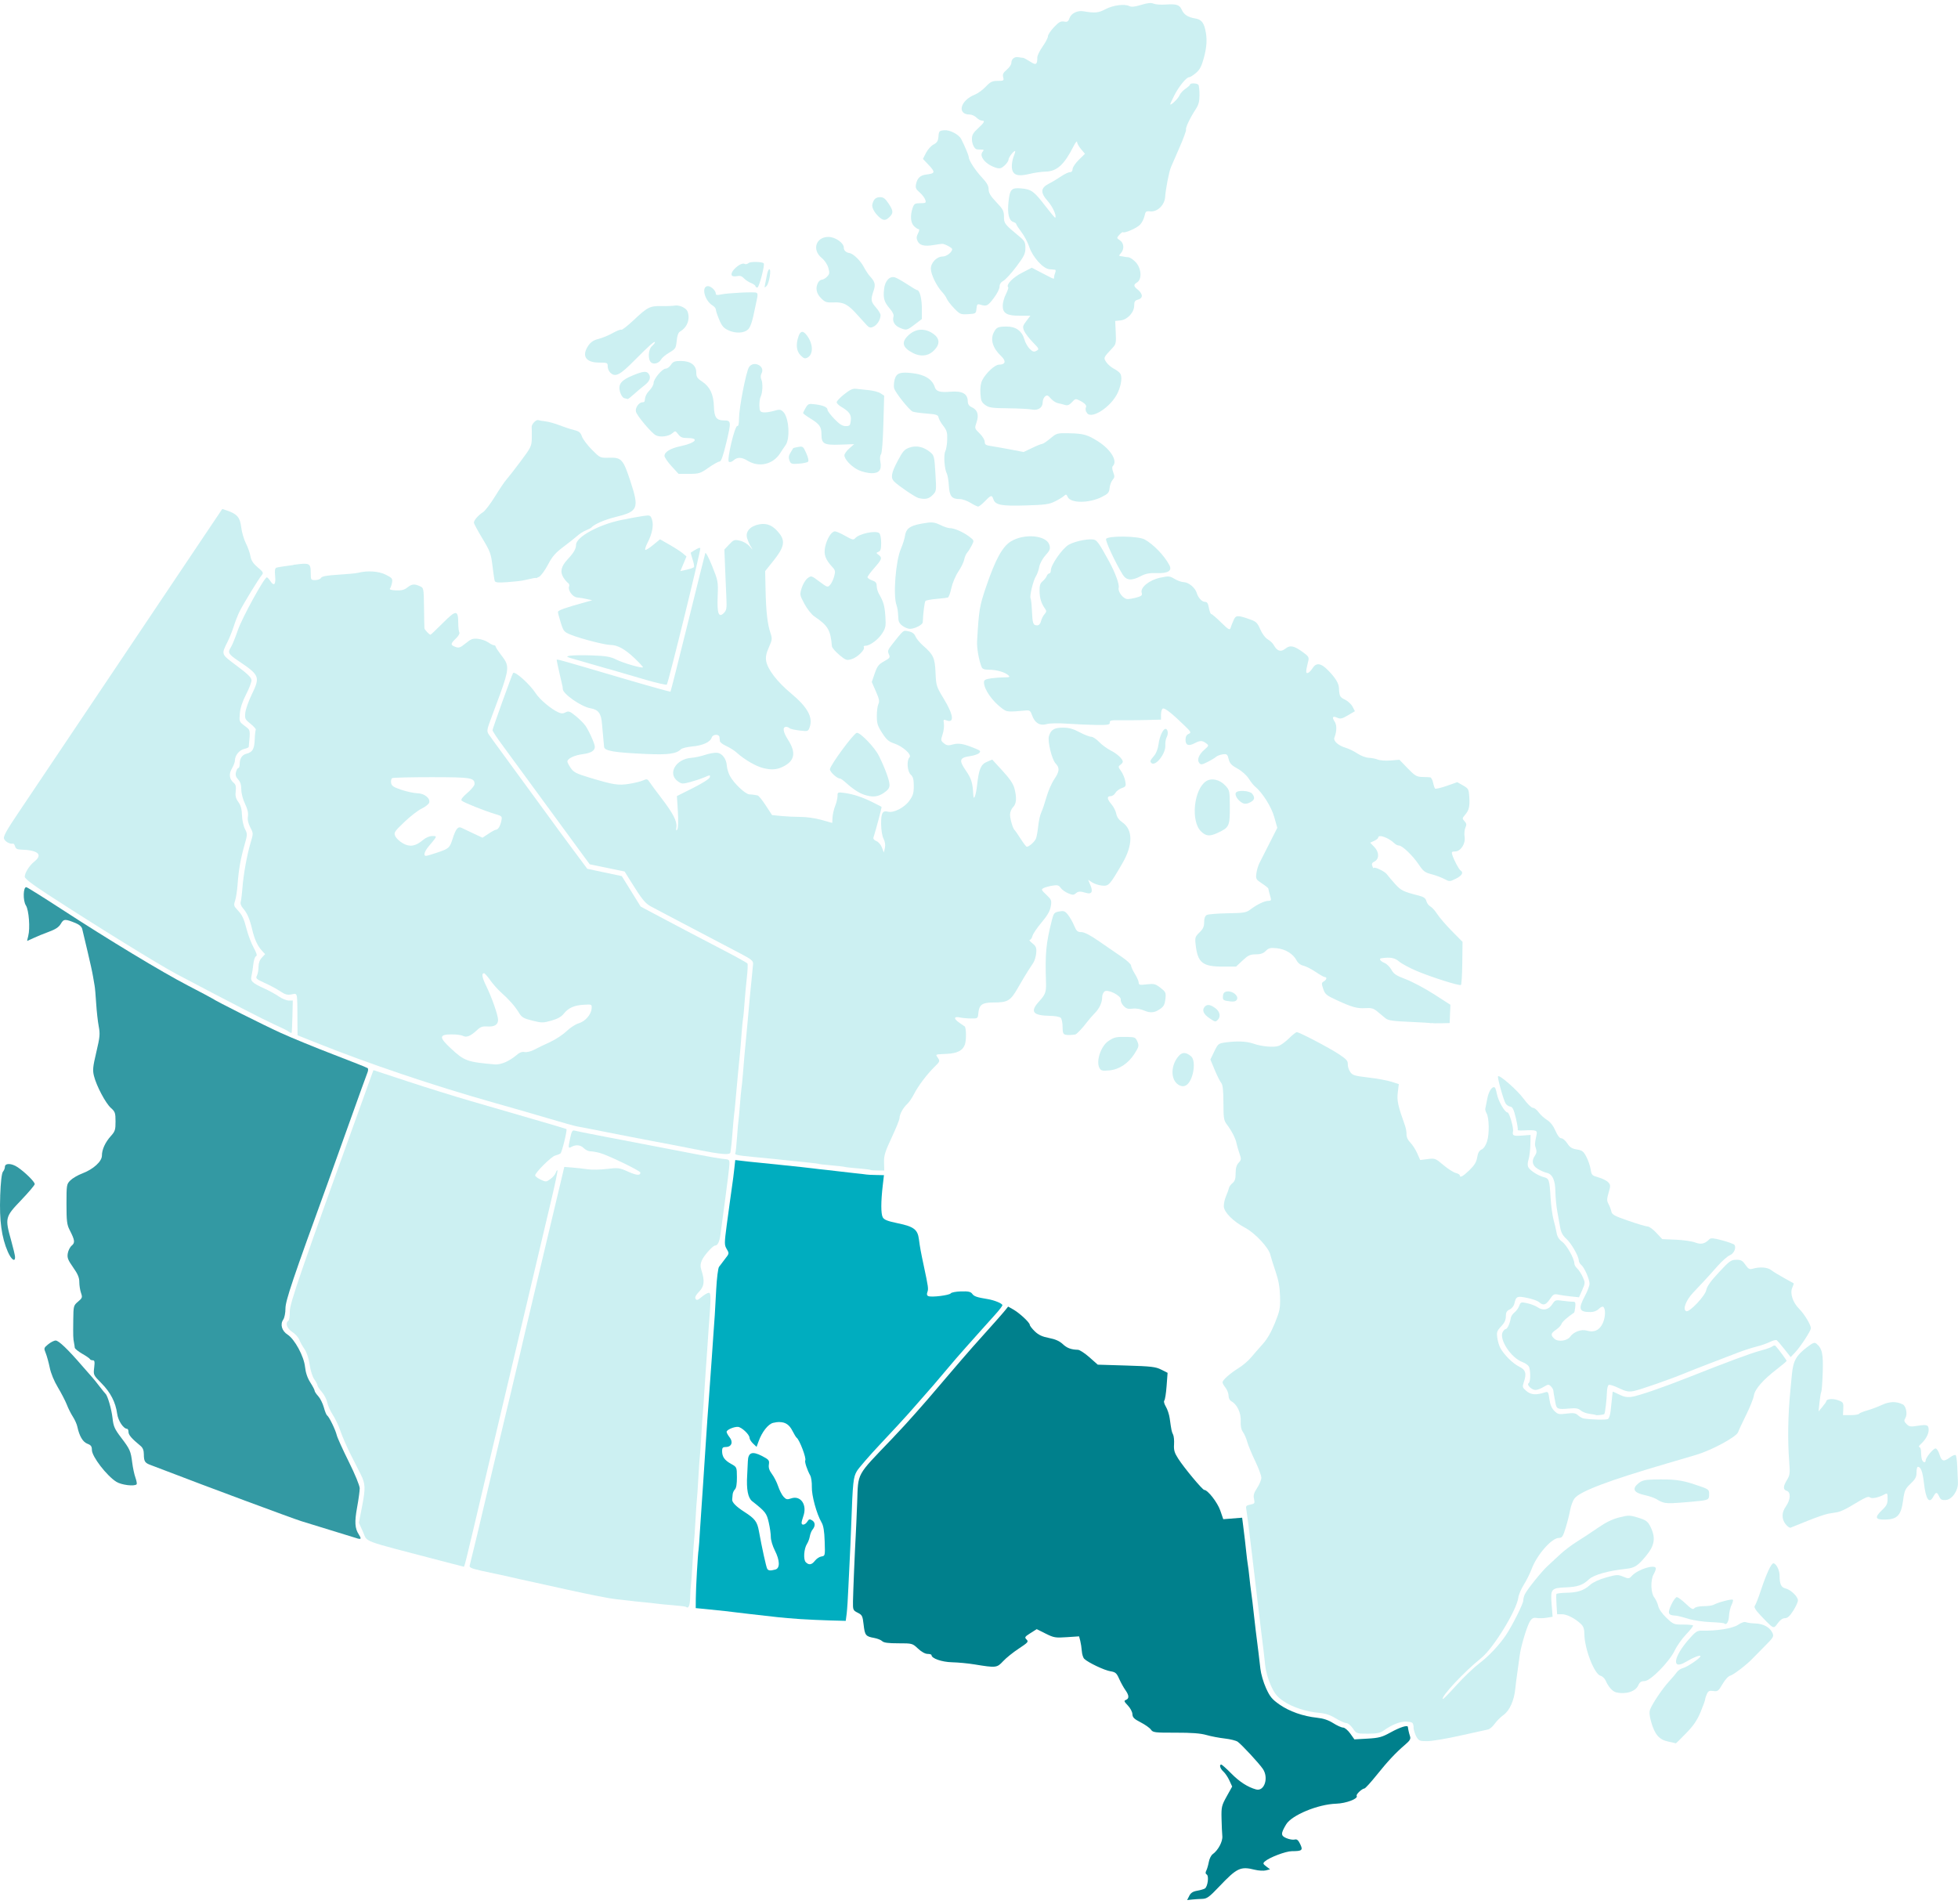
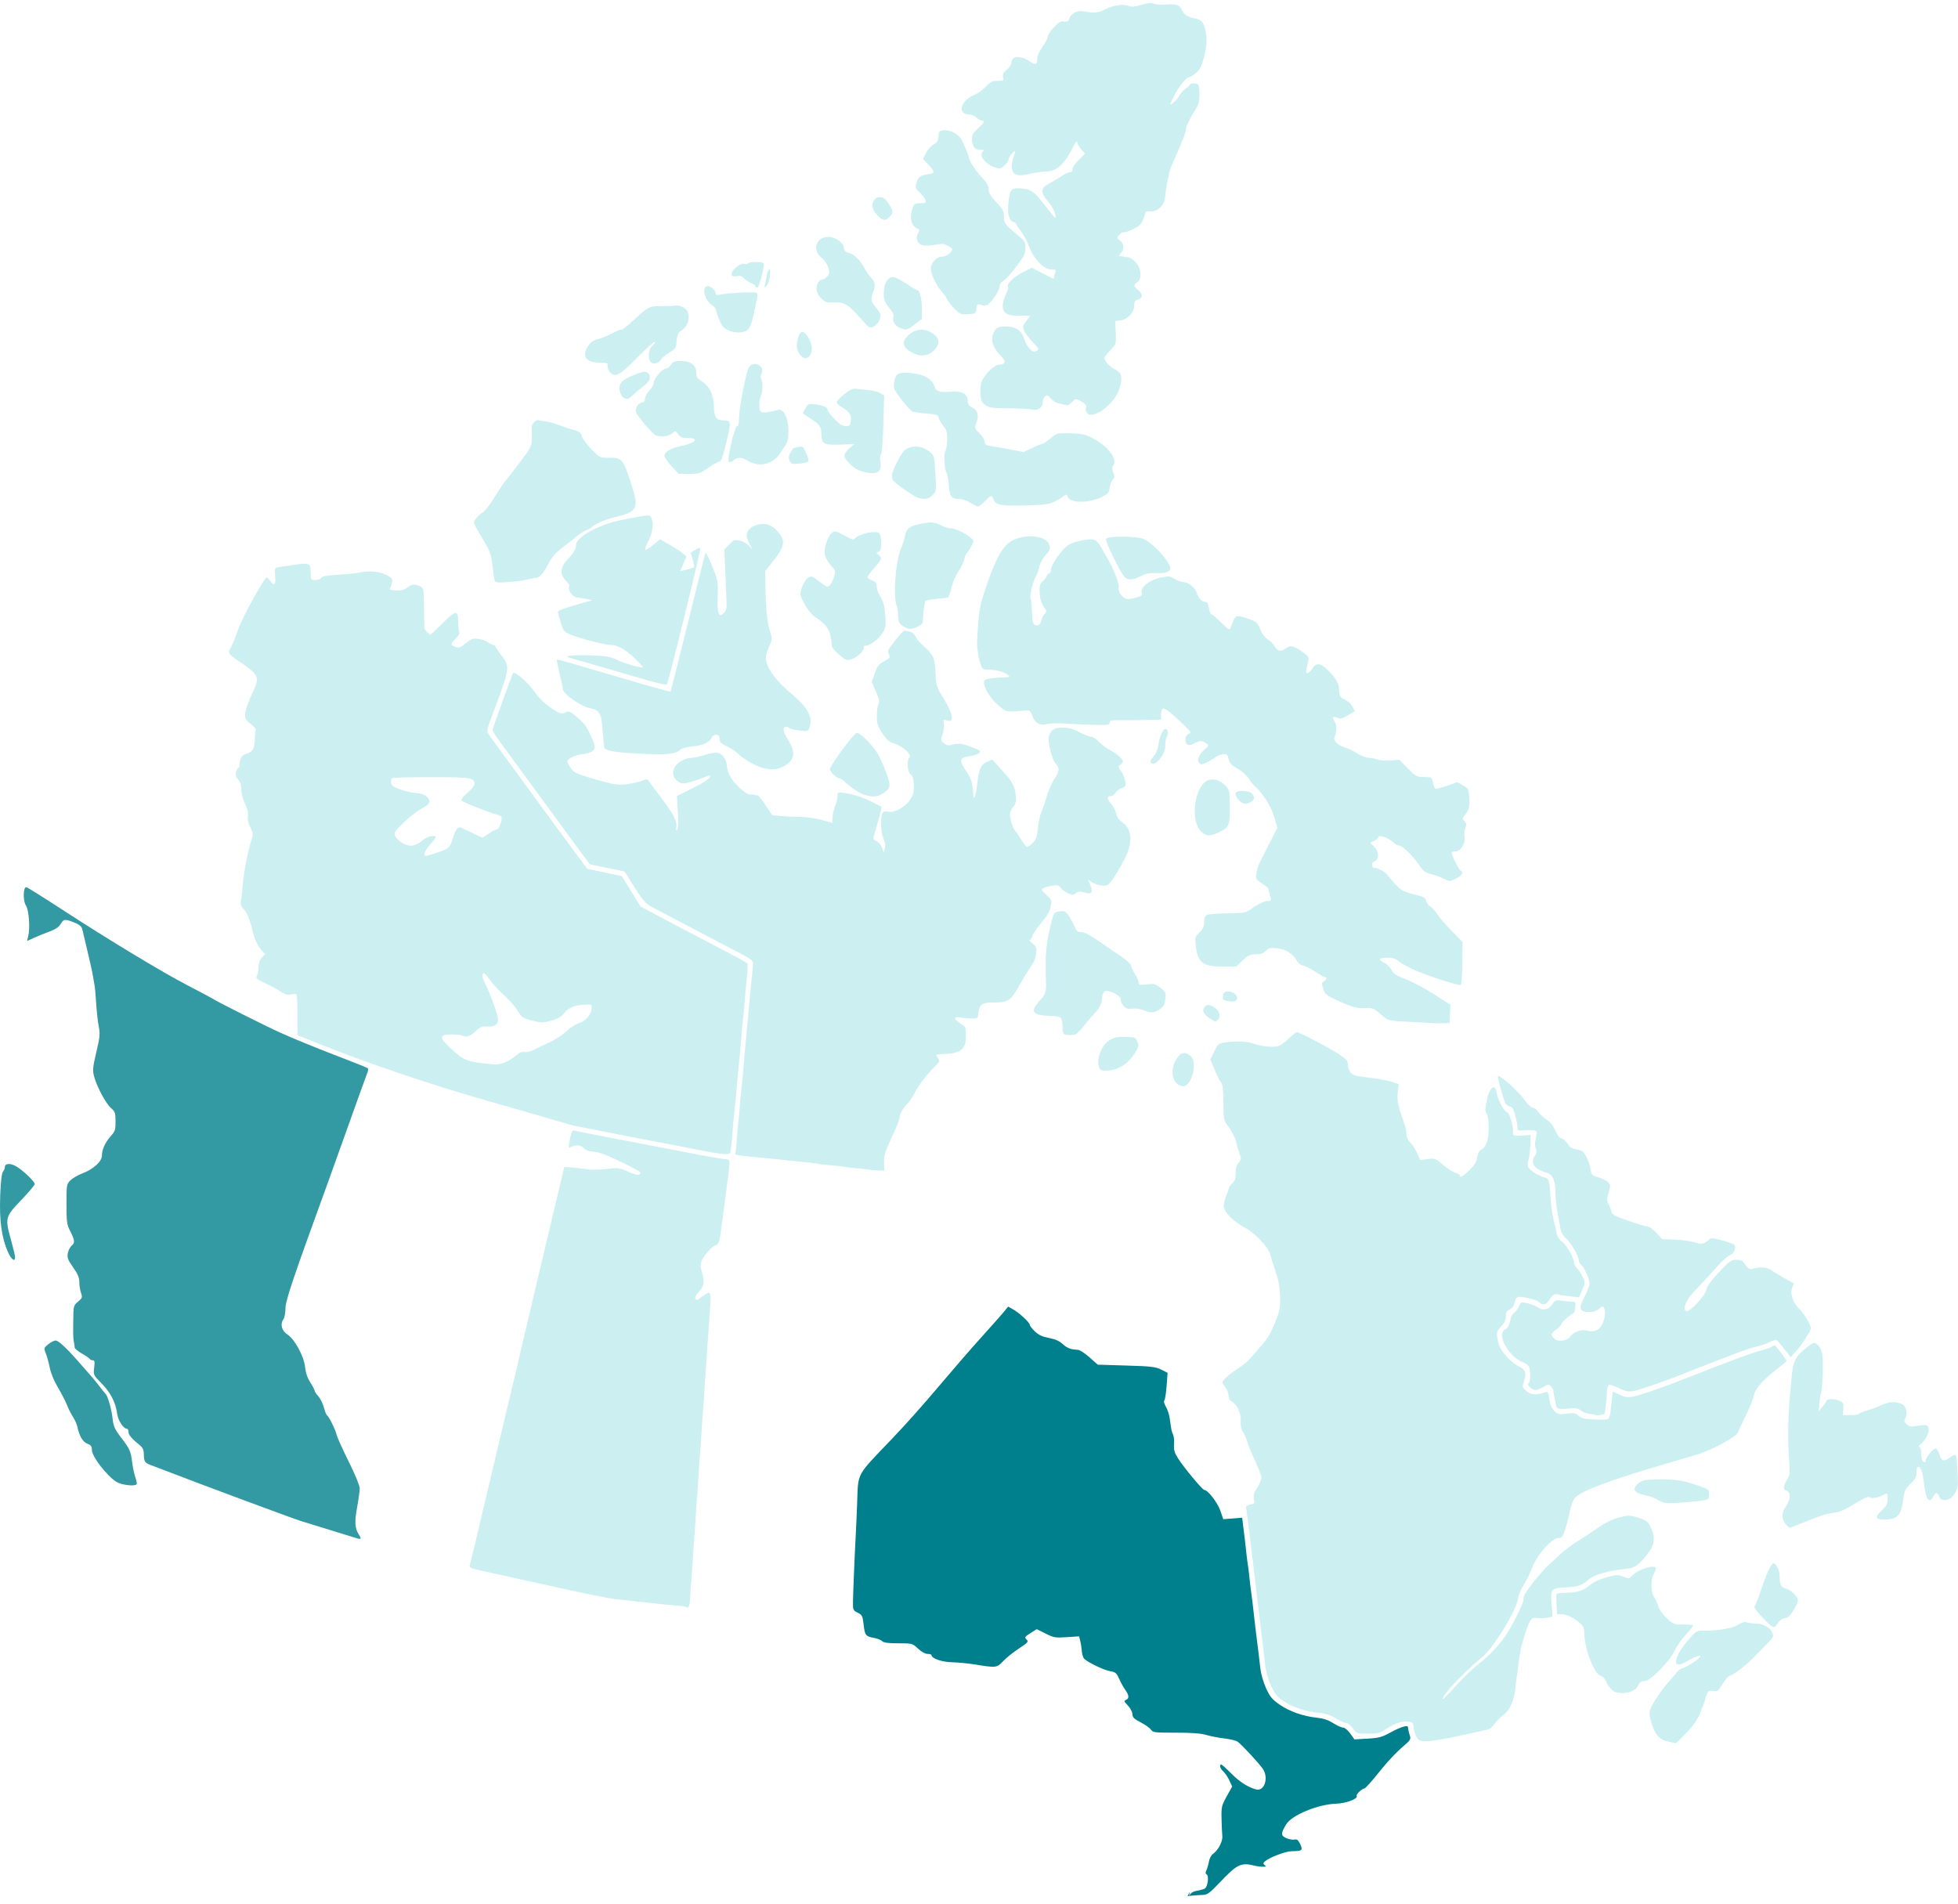
<svg xmlns="http://www.w3.org/2000/svg" id="Layer_1" viewBox="0 0 473 460">
  <defs>
    <style>
      .cls-1, .cls-2 {
        fill-rule: evenodd;
      }

      .cls-1, .cls-3 {
        fill: #ccf0f2;
      }

      .cls-2 {
        opacity: .8;
      }

      .cls-2, .cls-4 {
        fill: #00808c;
      }

      .cls-5 {
        fill: #00adbf;
      }
    </style>
  </defs>
  <path class="cls-1" d="M383.97,341.53c.77.1,1.46.23,1.52.29.15.14,1.89-.05,2.07-.24.19-.19.58-3.48.63-5.3.02-.81.21-1.59.42-1.72.21-.14,1.3.2,2.43.75,1.67.81,2.33.95,3.53.74,1.44-.25,9.09-2.92,12.6-4.39.97-.4,3.58-1.43,5.81-2.28,2.23-.85,5.25-2.01,6.72-2.58,1.47-.57,3.54-1.24,4.6-1.5,1.06-.25,2.52-.76,3.24-1.12.72-.36,1.47-.55,1.67-.42.2.14,1.03,1.11,1.86,2.16l1.51,1.91,1.12-1.18c1.27-1.34,3.76-5.18,3.76-5.79,0-.82-1.58-3.43-2.79-4.64-1.59-1.58-2.32-3.8-1.7-5.17.24-.53.39-1,.33-1.04-.06-.04-1.1-.62-2.32-1.29-1.22-.67-2.61-1.52-3.1-1.9-.9-.7-2.73-.84-4.47-.34-.77.22-1.06.07-1.77-.95-.7-1.01-1.08-1.22-2.21-1.21-1.24,0-1.64.29-4.19,3.03-1.97,2.11-2.89,3.4-3.05,4.28-.26,1.4-4.04,5.41-4.83,5.11-.94-.36-.13-2.57,1.62-4.44.94-1.01,2.21-2.36,2.82-3,.61-.64,1.98-2.18,3.06-3.4,1.08-1.23,2.43-2.43,3-2.66,1.01-.42,1.62-1.77,1.14-2.52-.12-.19-1.43-.67-2.92-1.08-2.11-.57-2.79-.63-3.14-.28-1.12,1.13-2.02,1.33-3.45.78-.77-.29-2.87-.6-4.67-.67l-3.27-.14-1.42-1.52c-.78-.84-1.71-1.52-2.07-1.52-.36,0-2.45-.61-4.64-1.37-3.44-1.19-4-1.5-4.17-2.29-.11-.51-.42-1.32-.69-1.81-.41-.75-.41-1.18.04-2.71.49-1.65.48-1.88-.1-2.51-.35-.38-1.39-.91-2.33-1.17-1.59-.45-1.71-.57-1.91-1.94-.12-.8-.58-2.16-1.03-3.02-.7-1.35-1.02-1.59-2.32-1.8-1.16-.18-1.68-.51-2.3-1.47-.44-.68-1.09-1.23-1.44-1.23-.41,0-.92-.66-1.43-1.84-.52-1.2-1.23-2.1-2.04-2.6-.68-.42-1.59-1.25-2.01-1.84-.42-.59-1.05-1.08-1.4-1.08-.35,0-1.35-.98-2.22-2.18-1.5-2.05-5.8-5.83-6.18-5.45-.23.23,1.3,5.75,1.83,6.59.22.36.73.7,1.12.75.56.08.85.68,1.35,2.77.35,1.46.54,2.75.44,2.86s.46.17,1.25.13c3.36-.15,3.56-.08,3.28,1.19-.43,1.99-.44,2.33-.11,3.21.22.6.15,1.1-.23,1.65-.9,1.3-.68,2.4.65,3.23.66.41,1.63.83,2.15.95,1.4.29,2.09,1.78,2.12,4.55.02,1.32.22,3.47.46,4.79.24,1.32.56,3.11.72,3.98.2,1.09.64,1.89,1.42,2.58,1.19,1.04,3.04,4.24,3.05,5.27,0,.33.27.83.61,1.1.76.63,1.99,3.43,1.99,4.54,0,.46-.49,1.77-1.1,2.91-1.7,3.19-1.45,3.93,1.33,3.92.79,0,1.55-.29,2.03-.78.44-.44.91-.64,1.09-.45.57.57.5,2.47-.15,3.91-.76,1.7-2.1,2.33-3.84,1.81-1.34-.4-3.19.27-4.05,1.48-.72,1.01-2.9,1.29-3.78.5-.99-.89-.91-1.33.38-2.2.61-.41,1.2-1.03,1.31-1.39.16-.51,1.42-1.64,3.05-2.74.08-.05.2-.67.28-1.38.11-1.04.01-1.27-.51-1.25-.36.01-1.48-.09-2.49-.23-1.77-.24-1.87-.21-2.57.86-.87,1.33-2.21,1.6-3.51.71-.51-.35-1.64-.79-2.51-.98-1.52-.33-1.6-.3-1.95.64-.2.54-.71,1.25-1.14,1.58-.43.33-.83.93-.89,1.33-.19,1.26-.83,2.67-1.21,2.68-.2,0-.54.33-.75.72-.92,1.73,1.96,6.18,4.68,7.22.96.37,1.62.89,1.75,1.38.35,1.3.26,3.49-.16,3.76-.58.36.72,1.64,1.65,1.64.43,0,1.3-.33,1.96-.73,1.06-.65,1.24-.67,1.75-.16.31.31.58.76.6,1,.03.43.08.71.52,3.08.27,1.43.55,1.54,3.24,1.3,1.68-.15,2.27-.06,2.84.45.39.35,1.34.72,2.12.82ZM431.44,363.88c-1.07,1.46-1.09,3.04-.07,4.33.43.55.97.92,1.2.82s2.08-.84,4.12-1.66c2.04-.82,4.28-1.59,4.97-1.71s1.72-.29,2.28-.38c.56-.09,1.93-.72,3.05-1.39,3.7-2.23,4.33-2.52,4.77-2.15.44.36,2.05.03,3.44-.72.74-.4.79-.34.79,1.03,0,1.19-.23,1.68-1.28,2.68-1.93,1.83-1.74,2.42.76,2.35,2.89-.08,3.77-1.03,4.26-4.6.33-2.43.5-2.81,1.81-4.06,1.17-1.12,1.45-1.64,1.44-2.73,0-.74.14-1.35.32-1.35.73,0,1.15,1.13,1.48,3.99.45,3.9,1.27,5.06,2.27,3.19.62-1.16.88-1.16,1.41,0,.34.74.66.91,1.58.84,1.54-.12,3.03-2.29,2.94-4.27-.04-.76-.11-2.48-.16-3.83-.05-1.35-.22-2.58-.37-2.74s-.77.08-1.36.52c-1.54,1.14-2.04,1.01-2.55-.67-.25-.81-.68-1.47-.96-1.47-.57,0-2.39,2.21-2.39,2.9,0,.63-.62.52-.88-.15-.12-.32-.23-1.15-.23-1.84,0-.71-.19-1.26-.43-1.26-.23,0-.1-.29.3-.65,1.21-1.09,1.96-2.42,1.96-3.47,0-1.23-.39-1.37-2.75-.99-1.6.26-1.96.2-2.59-.43-.61-.61-.66-.85-.29-1.45.56-.9.19-2.88-.61-3.29-1.53-.78-3.19-.75-5.02.1-1.01.47-2.63,1.08-3.6,1.35-.97.27-1.85.63-1.95.81-.11.17-1.03.32-2.04.32h-1.85s.06-1.19.06-1.19c.1-1.88.06-1.94-1.31-2.43-1.22-.44-2.75-.3-2.78.26,0,.14-.43.75-.94,1.36l-.93,1.11.23-2.2c.13-1.21.32-2.35.43-2.53.11-.18.27-2.29.35-4.69.15-4.49-.13-5.8-1.52-6.95-.47-.38-.85-.24-2.3.87-2.64,2.03-3.32,3.27-3.64,6.68-.15,1.62-.31,3.27-.35,3.68-.59,6-.69,12.05-.29,17.21.22,2.86.17,3.33-.53,4.47-.98,1.59-.98,2.36-.04,2.65,1.01.32.89,2.2-.24,3.75Z" />
-   <path class="cls-3" d="M416.53,392.17c-.11-.11-1.57-.25-3.26-.32-1.69-.07-3.98-.39-5.1-.71-2.47-.72-2.98-.84-3.69-.88-1.5-.09-1.66-.63-.76-2.58.48-1.03,1.09-1.87,1.35-1.87.27,0,1.24.72,2.16,1.59,1.35,1.28,1.75,1.5,2.08,1.1.24-.29,1.16-.5,2.23-.5,1,0,2.1-.15,2.44-.34,1.18-.63,4.47-1.48,4.64-1.2.1.15-.06.73-.34,1.28-.28.55-.55,1.73-.6,2.63-.07,1.46-.64,2.32-1.17,1.79Z" />
  <path class="cls-3" d="M390.37,408.8c-.84-.21-1.85-1.35-2.46-2.77-.24-.56-.8-1.11-1.26-1.22-1.5-.37-3.88-6.52-3.91-10.09-.01-1.23-.23-1.86-.84-2.43-1.44-1.35-3.37-2.34-4.57-2.34h-1.17s-.15-2.3-.15-2.3c-.08-1.27-.09-2.43-.02-2.58.07-.15,1.16-.29,2.41-.31,2.71-.04,4.21-.54,5.75-1.92.69-.62,2.18-1.31,3.87-1.78,2.54-.71,2.84-.72,4.11-.19,1.31.54,1.41.53,2.11-.22,1.49-1.61,5.8-2.9,5.77-1.73,0,.25-.25.88-.54,1.38-.78,1.37-.69,4.5.15,5.57.38.48.81,1.42.96,2.09.17.74.93,1.85,1.98,2.85,1.65,1.57,1.8,1.64,3.96,1.63,1.24,0,2.34.09,2.46.21s-.61,1.07-1.62,2.12c-1.01,1.05-2.25,2.8-2.76,3.88-1.31,2.77-5.9,7.44-7.33,7.45-.81,0-1.17.25-1.51,1.03-.66,1.51-3.07,2.25-5.4,1.67Z" />
  <path class="cls-1" d="M425.34,390.27c.99,1.06,2.05,2.13,2.36,2.38.82.65.98.59,1.85-.64.49-.69,1.11-1.11,1.64-1.11.62,0,1.17-.49,2-1.79.63-.98,1.14-2.11,1.14-2.51,0-.92-1.73-2.58-3.01-2.89-1.06-.26-1.41-1.03-1.42-3.13,0-1.29-.85-2.94-1.5-2.93-.52,0-1.7,2.56-2.96,6.36-.62,1.88-1.3,3.62-1.51,3.88-.28.34.1.98,1.42,2.39ZM398.88,415.98c.88,3.05,1.93,4.26,4.09,4.72.98.21,1.82.4,1.86.43.04.03,1.16-1.06,2.48-2.43,1.82-1.87,2.67-3.13,3.51-5.14.61-1.47,1.1-2.84,1.1-3.04,0-.21.18-.79.41-1.29.34-.75.61-.88,1.56-.74,1.06.15,1.24.02,2.22-1.67.63-1.08,1.41-1.93,1.9-2.05.76-.19,4-2.67,5.3-4.06.3-.32,1.62-1.66,2.92-2.96,2.2-2.21,2.34-2.44,1.94-3.3-.62-1.35-2.16-2.2-4.1-2.27-.94-.03-1.98-.17-2.3-.31-.37-.16-1.1.09-1.9.63-1.29.88-5.23,1.51-8.74,1.41-1.13-.03-1.52.23-3.16,2.1-3.73,4.26-4.2,7.49-.8,5.49,1.96-1.15,3.61-1.8,3.61-1.41,0,.44-3.19,2.61-4.24,2.87-.51.13-1.15.55-1.42.94-.27.39-1.13,1.41-1.92,2.27-1.6,1.74-4.03,5.35-4.57,6.77-.25.67-.18,1.53.25,3.02Z" />
  <path class="cls-1" d="M341.45,417.3c.08.71.42,1.74.75,2.3.54.91.81,1.02,2.58,1.01,1.08,0,4.65-.6,7.93-1.33,3.28-.73,6.31-1.4,6.74-1.49.43-.09,1.15-.7,1.61-1.36.46-.66,1.43-1.63,2.16-2.16,1.46-1.04,2.55-3.47,2.83-6.32.09-.87.31-2.67.51-3.99.19-1.32.44-3.14.56-4.06.28-2.26,1.84-7.37,2.56-8.39.43-.62.84-.79,1.57-.66.54.1,1.62.07,2.4-.06l1.42-.23-.24-3.02c-.3-3.69-.09-3.94,3.39-4.08,2.92-.12,4.14-.54,5.63-1.95,1.15-1.08,4.67-2.08,8.89-2.52,2.16-.23,2.92-.72,4.96-3.21,2.11-2.57,2.33-4.47.86-7.25-.54-1.02-1.05-1.37-2.82-1.91-2.03-.62-2.31-.63-4.57-.06-1.68.42-3.24,1.18-5.17,2.52-1.52,1.05-3.76,2.53-4.98,3.28-1.22.75-3.04,2.12-4.05,3.05-1.01.93-2.41,2.23-3.11,2.88-1.41,1.29-4.79,5.48-5.46,6.76-.23.44-.42,1.16-.42,1.59,0,.77-2.67,6.09-4.16,8.31-1.67,2.48-4.17,5.13-6.46,6.86-1.33,1.01-3.82,3.39-5.54,5.3-1.72,1.91-3.19,3.41-3.27,3.33-.53-.52,5.13-6.59,9.26-9.9,2.94-2.36,8.57-11.53,8.98-14.62.09-.71.7-2.12,1.34-3.14.64-1.02,1.47-2.69,1.85-3.7,1.26-3.45,4.86-7.57,6.62-7.57.76,0,.98-.33,1.64-2.49.42-1.37.9-3.3,1.08-4.29s.64-2.21,1.01-2.72c1.28-1.73,8.16-4.34,22.4-8.5,2.43-.71,5.58-1.64,7-2.06,3.79-1.13,9.74-4.34,10.15-5.49.18-.51,1.07-2.42,1.98-4.24.9-1.83,1.73-3.9,1.83-4.61.23-1.53,2.23-3.82,5.61-6.41,1.26-.97,2.3-1.85,2.3-1.96,0-.17-1.77-2.58-2.64-3.58-.17-.2-.49-.16-.79.08-.28.23-1.57.69-2.87,1.03-2.17.56-8,2.71-17.46,6.47-6.17,2.44-12.07,4.47-13.67,4.69-1.12.15-1.92,0-3.04-.57-.84-.42-1.54-.73-1.55-.67-.03.13-.29,2.59-.5,4.67-.09.89-.37,1.76-.63,1.92-.42.26-4.19.17-5.9-.13-.35-.06-.95-.41-1.35-.77-.6-.54-1.09-.61-2.76-.4-1.85.24-2.11.18-2.96-.66-.64-.64-1.01-1.52-1.19-2.83-.23-1.73-.33-1.88-1.04-1.65-2.14.71-3.41.62-4.49-.3-1-.85-1.04-1-.65-2.15.72-2.11.46-3-1.14-3.77-1.52-.73-3.71-2.93-4.56-4.55-.28-.53-.6-1.64-.71-2.46-.18-1.3-.07-1.64.93-2.69.81-.85,1.14-1.55,1.14-2.43,0-.95.2-1.33.91-1.65.52-.24,1.02-.86,1.15-1.44.42-1.77.65-1.87,3.11-1.37,1.24.25,2.54.72,2.89,1.04.98.88,1.6.7,2.59-.75.79-1.17,1.02-1.3,2.02-1.08.62.13,2,.33,3.07.44l1.94.2.77-1.75c.74-1.69.75-1.79.12-3.17-.35-.78-.95-1.7-1.33-2.04-.38-.34-.69-.88-.69-1.21-.01-1.18-1.82-4.4-2.92-5.22-.77-.56-1.21-1.26-1.36-2.15-.12-.72-.46-2.15-.74-3.17-.28-1.02-.61-3.42-.72-5.34-.26-4.32-.37-4.65-1.6-4.96-1.36-.34-3.33-1.58-3.76-2.38-.23-.42-.22-1.1.04-1.9.21-.68.41-2.3.44-3.59l.05-2.34-2.12.16c-2.03.15-2.33.01-2.13-.99.18-.92-.88-4.6-1.33-4.6-.66,0-2.25-2.8-2.57-4.51-.14-.76-.36-1.45-.5-1.53-.62-.38-1.49.94-1.82,2.76-.2,1.11-.42,2.18-.47,2.38-.06.2.08.69.31,1.1.62,1.11.7,4.94.13,6.76-.31.99-.82,1.75-1.33,1.99-.58.27-.9.83-1.07,1.9-.18,1.13-.66,1.92-1.87,3.09-1.56,1.52-2.34,1.93-2.34,1.24,0-.18-.46-.44-1.01-.58-.55-.14-1.89-1-2.96-1.91-1.88-1.6-2.02-1.65-3.77-1.43l-1.82.23-.73-1.65c-.4-.91-1.15-2.07-1.67-2.58-.58-.57-.92-1.31-.9-1.94.02-.56-.14-1.51-.36-2.12-1.72-4.8-1.99-6.07-1.75-8.03l.25-2.02-1.79-.57c-.98-.32-3.49-.78-5.57-1.02-3.4-.4-3.85-.54-4.41-1.39-.34-.52-.6-1.35-.56-1.86.05-.75-.35-1.2-2.16-2.39-2.37-1.57-9.5-5.3-10.15-5.31-.21,0-1.05.65-1.85,1.45-.8.8-1.92,1.63-2.47,1.84-1.18.45-4.12.2-6.23-.54-1.6-.56-3.95-.65-6.71-.27-1.66.23-1.79.33-2.68,2.18l-.94,1.94,1.05,2.52c.58,1.39,1.28,2.8,1.57,3.13.37.44.52,1.77.53,4.79.01,3.78.1,4.29.86,5.29,1.11,1.46,2.09,3.37,2.3,4.49.09.5.41,1.6.7,2.43.49,1.41.48,1.58-.19,2.3-.51.54-.72,1.29-.72,2.53,0,1.33-.18,1.91-.75,2.37-.42.34-.8.86-.85,1.17-.06.3-.38,1.2-.72,1.99-.34.79-.58,1.92-.53,2.53.11,1.43,2.31,3.61,5.16,5.12,2.38,1.26,5.68,4.79,6.07,6.49.12.54.68,2.34,1.25,4,.75,2.21,1.04,3.85,1.1,6.13.07,2.83-.05,3.42-1.26,6.42-.9,2.21-1.88,3.9-2.98,5.11-.9.99-2.16,2.44-2.8,3.21-.64.77-1.99,1.92-3,2.54-2.08,1.29-3.87,2.89-3.86,3.44,0,.2.33.78.73,1.29.4.51.73,1.37.73,1.92,0,.6.29,1.15.72,1.38,1.33.71,2.32,2.8,2.22,4.73-.06,1.21.11,2.07.54,2.67.35.49.81,1.56,1.03,2.37.22.81,1.08,2.88,1.9,4.6.83,1.72,1.51,3.55,1.51,4.06,0,.51-.45,1.62-1.01,2.47-.79,1.21-.96,1.79-.76,2.67.23,1.05.16,1.15-.9,1.36-1.01.21-1.13.35-.95,1.2.11.53.71,5.27,1.33,10.54.62,5.27,1.22,10.32,1.33,11.24l.36,2.95c.09.71.35,2.86.57,4.79.23,1.92.48,4,.57,4.6.08.61.26,2.18.39,3.5.15,1.45.69,3.37,1.37,4.87.92,2.03,1.48,2.71,3.04,3.79,2.13,1.46,5.59,2.59,8.7,2.84,1.43.12,2.61.51,3.91,1.31,1.03.63,2.18,1.14,2.57,1.14.38,0,1.09.58,1.58,1.29.87,1.27.9,1.28,3.63,1.28,2.09,0,2.99-.17,3.73-.7,2.18-1.54,4.15-2.31,5.67-2.2,1.44.1,1.53.18,1.67,1.39ZM400.36,362.26c.51.35,1.34.7,1.85.78,1,.16,1.98.12,6.44-.27,4.1-.36,4.24-.41,4.23-1.82,0-1.18-.05-1.21-3.42-2.33-3.38-1.13-5.19-1.34-10.23-1.21-1.91.05-2.61.24-3.45.93-1.61,1.32-1.1,2.27,1.54,2.83,1.16.25,2.52.73,3.03,1.08Z" />
-   <path class="cls-4" d="M287.27,458.01c.39-.76.9-1.09,1.93-1.27.77-.13,1.61-.38,1.87-.54.68-.45,1.03-3.02.45-3.37-.32-.2-.36-.49-.1-.98.19-.38.46-1.31.6-2.07.13-.75.55-1.58.91-1.85,1.33-.94,2.48-3.09,2.35-4.39-.07-.68-.15-2.59-.19-4.24-.06-2.8.02-3.14,1.25-5.36l1.32-2.37-.67-1.46c-.36-.8-1.02-1.77-1.45-2.16-.77-.68-1.08-1.69-.51-1.69.15,0,1.26.99,2.45,2.19,1.96,1.99,3.96,3.27,5.95,3.82,2.02.55,3.12-2.84,1.62-4.99-.98-1.41-5-5.75-6.04-6.52-.39-.29-1.8-.64-3.13-.79-1.34-.15-3.34-.53-4.45-.85-1.43-.41-3.59-.57-7.44-.56-5.06.01-5.46-.04-5.96-.74-.29-.42-1.41-1.21-2.48-1.76-1.58-.81-1.96-1.19-1.99-1.99-.02-.54-.52-1.48-1.11-2.09-.91-.95-.98-1.14-.45-1.34.82-.32.77-1.11-.15-2.39-.41-.58-1.08-1.78-1.48-2.68-.63-1.42-.9-1.65-2.14-1.85-1.42-.22-5.34-2.08-6.29-2.99-.28-.26-.55-1.12-.6-1.9-.06-.78-.23-1.89-.38-2.48l-.28-1.06-2.98.2c-2.76.19-3.13.12-5.11-.87l-2.14-1.07-1.52.96c-1.38.88-1.47,1.02-.94,1.54.53.53.36.72-1.88,2.2-1.36.89-3.06,2.26-3.79,3.05-1.49,1.6-1.67,1.62-6.96.76-1.52-.25-3.94-.48-5.38-.51-2.47-.06-4.95-.93-4.95-1.73,0-.16-.43-.29-.95-.29-.58,0-1.48-.5-2.31-1.28-1.35-1.27-1.39-1.28-4.74-1.28-2.43,0-3.53-.14-3.91-.52-.29-.29-1.17-.64-1.96-.78-2.03-.36-2.24-.63-2.53-3.21-.24-2.1-.35-2.34-1.43-2.88-1.13-.57-1.17-.67-1.14-2.76.04-2.36.45-12.24.66-15.81.07-1.22.23-4.85.35-8.07.28-7.36-.36-6.2,8.4-15.36,1.85-1.93,4.43-4.74,5.73-6.24,1.31-1.5,2.55-2.92,2.76-3.14.21-.23,2.36-2.74,4.77-5.58,2.42-2.84,5.22-6.09,6.23-7.22,4.95-5.51,7.17-8.01,7.84-8.85l.74-.92,1.23.69c1.51.85,4,3.17,4,3.72,0,.22.55.93,1.22,1.58.9.86,1.79,1.28,3.41,1.59,1.52.29,2.54.74,3.31,1.46,1.06.99,1.99,1.34,3.7,1.4.42.01,1.66.83,2.77,1.81l2.01,1.78,6.91.21c6.02.18,7.1.31,8.43.99l1.53.77-.24,3.2c-.13,1.76-.38,3.34-.56,3.51-.18.18,0,.82.38,1.46.38.63.8,1.89.93,2.81.41,2.95.47,3.25.82,3.94.19.37.29,1.44.23,2.37-.09,1.37.1,2.03.99,3.42,1.43,2.24,5.88,7.58,6.31,7.58.84,0,3.2,3.03,3.87,4.98l.72,2.09,2.28-.18,2.28-.18.24,1.88c.38,2.98.53,4.32.76,6.49.11,1.11.28,2.44.37,2.95.09.51.27,1.92.39,3.13.13,1.22.29,2.62.37,3.13.18,1.21.54,4.15.78,6.45.11,1.01.27,2.42.36,3.13.57,4.44.93,7.45,1.14,9.35.13,1.19.73,3.28,1.35,4.64.94,2.08,1.45,2.71,3.26,3.98,2.39,1.67,5.71,2.84,9.06,3.19,1.53.16,2.73.56,3.91,1.3.93.59,2.01,1.08,2.4,1.08.39,0,1.15.64,1.72,1.43l1.01,1.42,3.18-.18c2.76-.16,3.49-.36,5.5-1.47,2.33-1.29,4.19-1.88,4.24-1.35.06.56.27,1.5.52,2.27.2.62-.05,1.04-1.15,1.98-2.3,1.96-4.2,3.99-6.92,7.38-1.41,1.76-2.74,3.22-2.94,3.23-.62.05-2.09,1.44-1.88,1.78.43.69-2.52,1.82-4.97,1.9-4.4.14-10.73,2.77-12.07,5-1.33,2.22-1.32,2.75.08,3.33.69.29,1.58.44,1.98.33.54-.14.86.12,1.33,1.09.72,1.5.48,1.71-2,1.72-1.49,0-5.51,1.54-6.55,2.49-.49.45-.44.59.36,1.2l.91.69-1.01.26c-.56.14-1.75.07-2.64-.15-3.5-.87-4.32-.48-8.66,4.09-2.38,2.5-2.93,2.91-4.05,2.94-.71.02-1.83.09-2.48.16l-1.19.13.53-1.03Z" />
-   <path class="cls-5" d="M177.62,280.22l-.26,2.33c-.14,1.28-.31,2.59-.36,2.89-.05.3-.22,1.47-.36,2.58s-.31,2.28-.36,2.58c-.05.3-.38,2.69-.72,5.31-.59,4.49-.59,4.83,0,5.83.62,1.04.61,1.08-.41,2.37-.57.73-1.23,1.6-1.46,1.93-.23.33-.53,2.76-.67,5.39-.13,2.64-.29,5.46-.35,6.27-.06.81-.22,2.97-.34,4.79-.13,1.82-.29,4.31-.38,5.53-.36,5.06-.52,7.16-.71,9.95-.11,1.62-.27,3.78-.35,4.79-.08,1.01-.25,3.5-.37,5.53-.12,2.03-.28,4.35-.34,5.16-.07.81-.22,3.22-.35,5.35-.13,2.13-.29,4.45-.35,5.16-.06.71-.23,3.2-.37,5.53-.13,2.33-.29,4.49-.34,4.79-.19,1.01-.67,9.36-.68,11.8l-.02,2.39,2.21.21c3.55.35,6.93.72,7.93.87.51.07,1.83.23,2.95.35,2.15.23,3.37.37,6.64.75,1.12.13,3.6.34,5.53.47,1.93.13,5.19.27,7.25.33l3.73.1.23-1.77c.12-.98.3-3.77.4-6.2.1-2.43.26-5.58.34-7,.08-1.42.24-5.07.35-8.11.38-10.53.5-11.62,1.37-13.1.45-.75,3.05-3.76,5.8-6.68,2.75-2.92,5.72-6.13,6.61-7.15.89-1.01,1.78-2.03,1.99-2.26,3.54-4.01,5.24-5.97,7.14-8.26,1.26-1.52,3.43-4.03,4.83-5.59,1.4-1.55,3.11-3.47,3.8-4.26.69-.79,2.09-2.35,3.11-3.46,1.02-1.12,1.87-2.21,1.87-2.42,0-.41-1.93-1.21-3.6-1.48-2.55-.41-3.25-.65-3.68-1.26-.36-.51-.94-.64-2.7-.59-1.23.03-2.34.25-2.49.47-.3.46-4.56,1-5.39.68-.38-.14-.45-.44-.26-.98.29-.78.22-1.23-.83-6.17-.76-3.55-.95-4.6-1.22-6.63-.3-2.33-1.25-3.04-5.1-3.83-2.47-.51-3.3-.84-3.63-1.44-.46-.84-.46-3.76,0-7.69l.29-2.49-1.97-.04c-1.08-.02-2.08-.07-2.24-.11-.15-.04-1.52-.19-3.04-.35-1.52-.16-3.01-.33-3.32-.38-.3-.05-1.71-.21-3.11-.36-1.41-.14-2.9-.32-3.32-.38s-1.76-.22-2.97-.34c-1.22-.12-3.54-.36-5.16-.54-1.62-.18-3.95-.42-5.16-.53-1.22-.11-2.99-.3-3.93-.42l-1.71-.2ZM188.32,343.53c1.42,0,2.38.67,3.09,2.08.43.84.89,1.6,1.04,1.7.69.48,2.39,4.96,2.08,5.47-.2.32.47,2.35,1.2,3.65.25.45.42,1.7.39,2.76-.07,2.05,1.16,6.56,2.33,8.55.47.8.69,2.1.77,4.62.12,3.45.1,3.5-.77,3.63-.49.07-1.19.53-1.57,1.02-.79,1.02-1.47,1.13-2.23.36-.63-.63-.45-3.27.31-4.44.27-.41.57-1.22.67-1.8.1-.58.39-1.3.64-1.6.73-.89.7-1.76-.07-2.25-.61-.38-.79-.33-1.17.29-.5.81-1.39,1-1.39.3,0-.24.19-.96.42-1.6.99-2.75-.64-5.11-2.95-4.3-.94.33-1.21.27-1.83-.41-.4-.44-.98-1.57-1.3-2.53-.32-.96-.99-2.28-1.49-2.94-.64-.85-.87-1.53-.75-2.31.15-1.01,0-1.19-1.64-2.05-2.4-1.24-3.37-.88-3.44,1.29-.03.83-.1,2.34-.16,3.35q-.32,5.07,1.19,6.26c3.24,2.56,3.5,2.89,4.02,5.15.28,1.21.51,2.81.5,3.53,0,.73.43,2.17.96,3.21,1.24,2.43,1.29,4.32.14,4.63-1.22.33-1.68.29-1.97-.18-.25-.41-1.28-5.1-2.01-9.12-.41-2.27-.95-2.98-3.52-4.63-2.05-1.32-3.04-2.35-2.93-3.04.04-.25.09-.78.11-1.18.03-.39.27-.93.55-1.21.33-.33.49-1.36.48-2.95-.02-2.44-.01-2.43-1.42-3.22-1.58-.88-2.16-1.71-2.16-3.12,0-.76.18-.95.91-.95,1.37,0,1.82-1.18.91-2.33-.4-.51-.73-1.11-.73-1.33,0-.48,1.73-1.25,2.73-1.2.88.04,2.8,1.84,2.81,2.64,0,.33.39.96.86,1.4l.84.79.49-1.34c.82-2.28,2.31-4.17,3.51-4.46.59-.14,1.11-.21,1.59-.21Z" />
+   <path class="cls-4" d="M287.27,458.01c.39-.76.9-1.09,1.93-1.27.77-.13,1.61-.38,1.87-.54.68-.45,1.03-3.02.45-3.37-.32-.2-.36-.49-.1-.98.19-.38.46-1.31.6-2.07.13-.75.55-1.58.91-1.85,1.33-.94,2.48-3.09,2.35-4.39-.07-.68-.15-2.59-.19-4.24-.06-2.8.02-3.14,1.25-5.36l1.32-2.37-.67-1.46c-.36-.8-1.02-1.77-1.45-2.16-.77-.68-1.08-1.69-.51-1.69.15,0,1.26.99,2.45,2.19,1.96,1.99,3.96,3.27,5.95,3.82,2.02.55,3.12-2.84,1.62-4.99-.98-1.41-5-5.75-6.04-6.52-.39-.29-1.8-.64-3.13-.79-1.34-.15-3.34-.53-4.45-.85-1.43-.41-3.59-.57-7.44-.56-5.06.01-5.46-.04-5.96-.74-.29-.42-1.41-1.21-2.48-1.76-1.58-.81-1.96-1.19-1.99-1.99-.02-.54-.52-1.48-1.11-2.09-.91-.95-.98-1.14-.45-1.34.82-.32.77-1.11-.15-2.39-.41-.58-1.08-1.78-1.48-2.68-.63-1.42-.9-1.65-2.14-1.85-1.42-.22-5.34-2.08-6.29-2.99-.28-.26-.55-1.12-.6-1.9-.06-.78-.23-1.89-.38-2.48l-.28-1.06-2.98.2c-2.76.19-3.13.12-5.11-.87l-2.14-1.07-1.52.96c-1.38.88-1.47,1.02-.94,1.54.53.53.36.72-1.88,2.2-1.36.89-3.06,2.26-3.79,3.05-1.49,1.6-1.67,1.62-6.96.76-1.52-.25-3.94-.48-5.38-.51-2.47-.06-4.95-.93-4.95-1.73,0-.16-.43-.29-.95-.29-.58,0-1.48-.5-2.31-1.28-1.35-1.27-1.39-1.28-4.74-1.28-2.43,0-3.53-.14-3.91-.52-.29-.29-1.17-.64-1.96-.78-2.03-.36-2.24-.63-2.53-3.21-.24-2.1-.35-2.34-1.43-2.88-1.13-.57-1.17-.67-1.14-2.76.04-2.36.45-12.24.66-15.81.07-1.22.23-4.85.35-8.07.28-7.36-.36-6.2,8.4-15.36,1.85-1.93,4.43-4.74,5.73-6.24,1.31-1.5,2.55-2.92,2.76-3.14.21-.23,2.36-2.74,4.77-5.58,2.42-2.84,5.22-6.09,6.23-7.22,4.95-5.51,7.17-8.01,7.84-8.85l.74-.92,1.23.69c1.51.85,4,3.17,4,3.72,0,.22.55.93,1.22,1.58.9.86,1.79,1.28,3.41,1.59,1.52.29,2.54.74,3.31,1.46,1.06.99,1.99,1.34,3.7,1.4.42.01,1.66.83,2.77,1.81l2.01,1.78,6.91.21c6.02.18,7.1.31,8.43.99l1.53.77-.24,3.2c-.13,1.76-.38,3.34-.56,3.51-.18.18,0,.82.38,1.46.38.63.8,1.89.93,2.81.41,2.95.47,3.25.82,3.94.19.37.29,1.44.23,2.37-.09,1.37.1,2.03.99,3.42,1.43,2.24,5.88,7.58,6.31,7.58.84,0,3.2,3.03,3.87,4.98l.72,2.09,2.28-.18,2.28-.18.24,1.88c.38,2.98.53,4.32.76,6.49.11,1.11.28,2.44.37,2.95.09.51.27,1.92.39,3.13.13,1.22.29,2.62.37,3.13.18,1.21.54,4.15.78,6.45.11,1.01.27,2.42.36,3.13.57,4.44.93,7.45,1.14,9.35.13,1.19.73,3.28,1.35,4.64.94,2.08,1.45,2.71,3.26,3.98,2.39,1.67,5.71,2.84,9.06,3.19,1.53.16,2.73.56,3.91,1.3.93.59,2.01,1.08,2.4,1.08.39,0,1.15.64,1.72,1.43l1.01,1.42,3.18-.18c2.76-.16,3.49-.36,5.5-1.47,2.33-1.29,4.19-1.88,4.24-1.35.06.56.27,1.5.52,2.27.2.62-.05,1.04-1.15,1.98-2.3,1.96-4.2,3.99-6.92,7.38-1.41,1.76-2.74,3.22-2.94,3.23-.62.05-2.09,1.44-1.88,1.78.43.69-2.52,1.82-4.97,1.9-4.4.14-10.73,2.77-12.07,5-1.33,2.22-1.32,2.75.08,3.33.69.29,1.58.44,1.98.33.54-.14.86.12,1.33,1.09.72,1.5.48,1.71-2,1.72-1.49,0-5.51,1.54-6.55,2.49-.49.45-.44.59.36,1.2c-.56.14-1.75.07-2.64-.15-3.5-.87-4.32-.48-8.66,4.09-2.38,2.5-2.93,2.91-4.05,2.94-.71.02-1.83.09-2.48.16l-1.19.13.53-1.03Z" />
  <path class="cls-3" d="M165.63,388.15c-.09-.08-1.48-.25-3.1-.38-1.62-.13-3.36-.3-3.87-.38-.51-.07-2-.24-3.32-.36-1.32-.12-2.81-.29-3.32-.36-.51-.07-2-.24-3.32-.37-1.32-.13-6.46-1.14-11.43-2.24-4.97-1.1-9.28-2.06-9.59-2.12-1.68-.35-2.62-.57-4.79-1.07-1.32-.31-2.73-.61-3.13-.68-.41-.07-2.03-.42-3.61-.78-2.33-.53-2.83-.76-2.68-1.26.17-.57,3.04-12.48,3.29-13.7.06-.3.63-2.71,1.26-5.35.63-2.64,1.73-7.28,2.45-10.33.72-3.04,2.12-8.93,3.12-13.09,1-4.16,1.88-7.89,1.96-8.29.08-.4.64-2.81,1.24-5.35.6-2.54,1.84-7.77,2.75-11.62.91-3.85,2.21-9.33,2.89-12.17.68-2.84,1.83-7.68,2.56-10.76l1.33-5.6,1.91.15c1.05.08,2.72.27,3.72.42,1,.15,3.1.11,4.67-.08,2.7-.33,2.99-.29,5.1.65,2.09.93,2.98,1,2.98.22,0-.41-7.84-4.21-9.78-4.73-.81-.22-1.85-.4-2.3-.4s-1.16-.33-1.57-.74c-.81-.81-1.88-.93-2.97-.35-.84.45-.86.33-.32-2.22.31-1.47.53-1.84,1.01-1.7.55.15,3.15.68,5.62,1.14.49.09,1.23.24,1.63.32,1.23.25,16.53,3.19,17.51,3.36.51.09,2.91.55,5.35,1.03,2.43.48,5.09.93,5.9,1,1.42.13,1.47.18,1.42,1.4-.03.7-.47,4.33-.98,8.09-.51,3.75-1.03,7.65-1.16,8.66-.22,1.81-.67,2.76-1.29,2.77-.57,0-2.76,2.46-3.24,3.62-.35.84-.37,1.46-.08,2.36.83,2.6.69,3.87-.57,5.17-.82.85-1.07,1.37-.85,1.73.26.42.54.33,1.49-.47.64-.54,1.41-.99,1.71-.99.55,0,.55,1.16-.03,8.48-.09,1.11-.25,3.52-.36,5.34-.11,1.83-.27,4.06-.35,4.98-.08.91-.24,3.32-.36,5.35-.11,2.03-.27,4.27-.35,4.98-.08.71-.24,3.11-.36,5.35-.12,2.23-.28,4.47-.35,4.98-.07.51-.24,2.91-.37,5.35-.13,2.43-.29,4.67-.34,4.98-.05.3-.21,2.63-.35,5.16-.14,2.53-.3,4.86-.36,5.16-.05.3-.21,2.63-.35,5.16-.14,2.53-.31,4.9-.38,5.26s-.15,1.73-.19,3.04c-.06,2.13-.42,2.86-1.09,2.24Z" />
-   <path class="cls-3" d="M106.48,377.03c-19.74-5.16-17.61-4.37-18.79-6.98l-.99-2.2.79-4.07c.83-4.3.78-5.38-.35-7.62-.38-.76-1.47-2.9-2.41-4.76-.94-1.86-2.06-4.43-2.49-5.71-.43-1.28-1.27-3.05-1.86-3.94-.59-.89-1.18-2.21-1.32-2.94-.14-.73-.72-1.87-1.3-2.54-.58-.66-1.06-1.38-1.06-1.6s-.35-.87-.77-1.46c-.44-.62-.92-2.12-1.13-3.55-.23-1.56-.69-2.96-1.25-3.77-.49-.71-1.06-1.74-1.27-2.29-.21-.55-.96-1.38-1.68-1.84-1.28-.83-1.76-2.18-.95-2.68.2-.13.37-1.15.36-2.28,0-2,2.39-8.95,18.72-54.2l1.48-4.09,8.17,2.69c4.49,1.48,11.32,3.61,15.18,4.73,3.85,1.12,10.65,3.09,15.09,4.38,4.45,1.29,8.13,2.38,8.18,2.43.24.24-1.08,5.66-1.44,5.9-.23.15-.82.39-1.31.52-.92.25-4.78,4.08-4.8,4.77,0,.22.58.67,1.31,1.02,1.27.6,1.36.6,2.37-.13.58-.42,1.16-1.1,1.29-1.51.13-.42.31-.68.41-.59.09.09-.48,2.89-1.26,6.2-1.86,7.84-3.87,16.32-6.62,27.98-1.22,5.17-2.61,11.06-3.1,13.09-2.43,10.23-4.6,19.36-5.77,24.34-6.18,26.27-5.66,24.17-6.01,24.1-.14-.03-2.58-.66-5.42-1.4Z" />
  <path class="cls-2" d="M86.57,371.71c-.34-.1-7.93-2.44-13.83-4.26-2.03-.63-23.59-8.64-32.46-12.07-1.52-.59-3.27-1.25-3.87-1.47-1.41-.51-1.65-.88-1.66-2.59,0-.95-.25-1.59-.79-2.03-2.15-1.77-2.92-2.66-2.92-3.36,0-.42-.15-.77-.32-.77-.89,0-2.19-1.95-2.42-3.66-.37-2.76-1.61-5.15-3.79-7.35-1.95-1.97-1.97-2.01-1.76-3.77.17-1.45.11-1.78-.35-1.78-.31,0-.62-.13-.68-.29s-.91-.75-1.88-1.3c-.96-.56-1.77-1.21-1.78-1.46-.02-.24-.1-.78-.18-1.18-.21-.99-.23-1.65-.18-5.6.04-3.3.07-3.42,1.16-4.34,1.03-.87,1.08-1.04.71-2.1-.22-.64-.41-1.81-.41-2.61,0-1.1-.37-1.97-1.5-3.57-1.25-1.78-1.46-2.32-1.29-3.37.11-.69.54-1.54.96-1.89.84-.71.76-1.29-.52-3.79-.64-1.26-.75-2.16-.75-6.25,0-4.62.03-4.81.94-5.71.52-.52,1.82-1.28,2.89-1.68,2.65-1,4.73-2.9,4.73-4.3,0-1.47.79-3.2,2.15-4.72,1.02-1.13,1.15-1.51,1.14-3.54,0-2.05-.11-2.36-1.11-3.25-1.27-1.12-3.48-5.28-4.09-7.7-.36-1.42-.29-2.2.56-5.79.87-3.67.93-4.39.58-6.23-.22-1.14-.5-3.66-.62-5.58-.12-1.92-.29-3.85-.38-4.27s-.26-1.42-.38-2.21c-.12-.79-.71-3.51-1.32-6.04s-1.19-4.98-1.29-5.43c-.12-.52-.69-1.04-1.54-1.39-2.59-1.07-2.93-1.06-3.63.15-.48.81-1.26,1.33-2.89,1.93-1.23.45-2.89,1.13-3.69,1.51-.8.38-1.49.7-1.53.7s.06-.54.24-1.2c.49-1.84.16-6.28-.56-7.37-.76-1.15-.67-4.58.12-4.41.27.06,4,2.39,8.29,5.18,11.69,7.61,24.47,15.33,30.68,18.55,3.04,1.58,5.7,2.99,5.9,3.13,1,.71,12.39,6.43,16.61,8.35,2.64,1.2,8.37,3.55,12.73,5.22,4.36,1.67,8.06,3.14,8.23,3.28s.13.65-.08,1.14c-.2.49-2.12,5.78-4.25,11.77-2.13,5.99-4.51,12.62-5.29,14.76-8.47,23.26-10.24,28.52-10.24,30.37,0,1.11-.23,2.25-.54,2.71-.79,1.14-.34,2.73,1.04,3.61,1.72,1.1,3.96,5.23,4.23,7.8.15,1.41.57,2.66,1.27,3.76.58.9,1.05,1.81,1.05,2.01,0,.2.39.79.87,1.31.48.52,1.08,1.73,1.35,2.7.26.97.62,1.85.8,1.96.47.29,2.01,3.45,2.32,4.75.14.61,1.45,3.49,2.9,6.41,1.53,3.07,2.64,5.79,2.65,6.44,0,.62-.28,2.69-.63,4.59-.65,3.56-.55,5.1.43,6.59.57.87.55,1.17-.1.98ZM28.12,357.97c-2.36-1.49-5.91-6.11-5.92-7.7,0-.88-.22-1.18-1.09-1.51-1.1-.41-1.94-1.84-2.43-4.13-.13-.61-.61-1.68-1.07-2.39-.46-.71-1.13-2.03-1.48-2.95-.36-.91-1.33-2.78-2.15-4.15-.91-1.5-1.69-3.4-1.97-4.79-.26-1.26-.7-2.84-.97-3.5-.48-1.16-.45-1.25.6-2.11.6-.49,1.41-.91,1.8-.91.73-.02,2.93,2.09,6.49,6.21,1.12,1.29,2.2,2.53,2.41,2.75.21.22.95,1.14,1.65,2.05.7.91,1.38,1.74,1.49,1.84.52.45,1.46,3.7,1.7,5.85.23,2.06.49,2.65,2.09,4.76,2.13,2.8,2.32,3.22,2.68,6.1.15,1.19.49,2.79.77,3.56.27.77.4,1.49.28,1.61-.55.55-3.66.17-4.89-.6ZM.05,288.91c-.23,5.9.33,10.02,1.84,13.48.82,1.88,1.77,2.58,1.75,1.29,0-.36-.42-2.14-.93-3.96-1.54-5.52-1.49-5.73,2.37-9.77,1.82-1.91,3.31-3.66,3.31-3.91,0-.56-2.36-2.89-4.13-4.08-1.48-.99-3.07-1.03-3.08-.07,0,.33-.21.85-.47,1.16-.3.37-.54,2.42-.67,5.86Z" />
  <path class="cls-1" d="M262.37,99.47c-.13-.4-.15-.87-.05-1.03.28-.45-.21-1.02-1.42-1.64-1.05-.54-1.14-.52-1.95.36-.63.68-1.07.86-1.66.67-.45-.14-1.23-.34-1.73-.44-.51-.1-1.28-.62-1.73-1.14-.68-.8-.89-.87-1.38-.47-.32.26-.58.92-.57,1.45,0,1.27-1.17,2.01-2.65,1.69-.62-.13-3.16-.26-5.66-.29-3.98-.04-4.67-.14-5.58-.81-.89-.66-1.05-1.06-1.15-2.83-.08-1.35.08-2.45.46-3.18.88-1.71,3.05-3.72,4.02-3.72,1.58,0,1.8-.86.54-2.06-2.06-1.94-2.69-4.02-1.76-5.79.61-1.17,1.02-1.35,3.07-1.36,2.24-.01,3.72,1.07,4.3,3.13.21.75.78,1.77,1.27,2.25.73.73,1.02.81,1.64.48.71-.38.67-.48-.9-2.09-.9-.93-1.84-2.16-2.09-2.74-.39-.94-.33-1.2.54-2.35l.98-1.29h-2.52c-3.14.02-4.16-.58-4.16-2.41,0-.71.34-1.96.76-2.78.42-.82.67-1.58.56-1.69-.58-.58,1.06-2.32,3.27-3.46l2.43-1.26,2.45,1.28.51.26c1.8.94,2.27,1.19,2.39,1.07.04-.04.04-.12.04-.23,0-.03,0-.06,0-.09,0-.26.14-.76.28-1.12s.12-.66-.05-.68c-.17-.02-.8-.08-1.38-.13-1.52-.13-4.03-2.93-4.86-5.41-.36-1.08-1.21-2.69-1.89-3.58-.68-.89-1.24-1.75-1.24-1.91,0-.16-.32-.39-.71-.51-1.05-.33-1.46-1.97-1.18-4.7.32-3.2.7-3.62,3.07-3.41,2.46.21,3.13.7,5.83,4.23,1.25,1.63,2.33,2.92,2.4,2.85.41-.41-.6-2.65-1.79-4-1.84-2.07-1.76-3.19.28-4.23.81-.41,2.13-1.21,2.94-1.76.81-.55,1.76-1.01,2.12-1.01.41,0,.65-.28.65-.75,0-.41.67-1.41,1.49-2.22l1.5-1.47-.95-1.12c-.52-.62-.96-1.4-.96-1.74,0-.34-.39.13-.85,1.04-2.27,4.49-4.02,6.07-6.8,6.13-.95.02-2.67.26-3.83.55-2.92.71-4.11.28-4.27-1.54-.06-.74.13-1.94.43-2.67.3-.73.45-1.33.34-1.33-.39,0-1.59,1.58-1.58,2.11,0,.28-.42.91-.94,1.39-.76.7-1.14.82-1.98.58-2.47-.7-4.27-2.76-3.36-3.86.4-.48.35-.57-.31-.56-.43,0-.91-.02-1.06-.05-.61-.12-1.18-1.3-1.19-2.47-.01-.98.29-1.52,1.46-2.59,1.58-1.45,1.79-1.89.92-1.89-.3,0-.89-.33-1.29-.73-.41-.4-1.12-.73-1.59-.73-3.2,0-2.33-3.42,1.21-4.81.71-.28,1.89-1.14,2.62-1.91,1.13-1.19,1.57-1.41,2.89-1.41,1.46,0,1.54-.06,1.33-.89-.18-.69.02-1.1.88-1.82.61-.51,1.1-1.25,1.1-1.65,0-.92.75-1.54,1.67-1.37.4.07.91.15,1.13.16.23.01,1,.43,1.73.91,1.41.95,1.74.76,1.74-1.02,0-.44.58-1.62,1.28-2.62.71-1,1.28-2.11,1.28-2.47,0-.36.65-1.35,1.46-2.2,1.17-1.24,1.64-1.5,2.43-1.36.81.15,1.03,0,1.33-.85.39-1.13,1.93-1.88,3.33-1.64,2.79.48,3.67.4,5.31-.48,1.83-.98,4.67-1.36,5.8-.77.5.26,1.32.18,2.86-.29,1.56-.48,2.39-.56,2.99-.3.46.2,1.74.3,2.86.22,2.74-.18,3.42.04,3.97,1.28.51,1.15,1.51,1.8,3.2,2.07,1.42.23,2.04.89,2.45,2.63.52,2.22.42,4.17-.34,6.97-.54,1.97-.98,2.81-1.91,3.59-.66.56-1.4,1.02-1.64,1.02-.67,0-2.54,2.32-3.6,4.44-.52,1.04-.95,1.97-.95,2.07,0,.48,1.86-1.28,2.2-2.08.21-.51.88-1.26,1.49-1.66.6-.41,1.1-.86,1.1-1.01,0-.42,1.77-.34,2.03.09.13.21.24,1.3.24,2.43,0,1.56-.21,2.38-.89,3.41-1.37,2.09-2.52,4.49-2.36,4.95.08.23-.63,2.17-1.57,4.31-.94,2.14-1.88,4.3-2.09,4.81-.46,1.13-1.25,5.19-1.39,7.19-.14,1.94-1.87,3.61-3.58,3.45-1.04-.1-1.17,0-1.4,1.11-.14.67-.62,1.62-1.07,2.1-.77.83-3.8,2.15-4.14,1.81-.08-.08-.47.2-.86.63-.69.78-.69.79.13,1.34.99.66,1.1,2.14.23,3.11-.49.54-.51.68-.09.72.29.02.68.08.89.13.2.05.68.11,1.05.14s1.16.57,1.75,1.2c1.35,1.44,1.54,4.08.35,4.84-.96.6-.93.95.19,1.82.51.4.92,1.04.92,1.43,0,.44-.34.79-.92.94-.74.19-.92.46-.92,1.42,0,1.66-1.63,3.43-3.31,3.6l-1.28.13.13,2.77c.12,2.49.05,2.86-.73,3.69-2.26,2.41-2.27,2.42-1.56,3.48.35.53,1.15,1.23,1.78,1.56.63.32,1.33.84,1.56,1.15.55.75.34,2.64-.51,4.57-1.63,3.68-6.9,6.96-7.62,4.73ZM180.63,111.31c-1.52-.93-2.52-.94-3.51-.04-.33.3-.8.43-1.04.28-.57-.35,1.42-8.77,2.04-8.64.27.06.41-.6.41-1.88,0-2.47,1.7-11.21,2.4-12.32,1.08-1.71,3.99-.3,3.04,1.48-.25.47-.26,1-.04,1.51.4.88.29,3.24-.2,4.2-.18.35-.3,1.3-.28,2.11.04,1.26.17,1.49.93,1.6.49.07,1.62-.08,2.51-.34,1.47-.42,1.7-.39,2.34.24,1.36,1.36,1.7,6.46.53,8.05-.31.42-.89,1.29-1.31,1.94-1.71,2.7-5.09,3.48-7.83,1.8ZM231.82,120.55c.62,0,1.79.41,2.6.9.81.5,1.65.91,1.87.92.21,0,.95-.57,1.63-1.28,1.44-1.5,1.7-1.57,2.03-.55.46,1.45,1.83,1.73,7.74,1.56,4.79-.14,5.75-.27,7.17-.98.91-.45,1.89-1.05,2.19-1.33.47-.44.59-.4.89.27.69,1.54,5.15,1.53,8.21,0,1.55-.78,1.79-1.06,1.9-2.18.07-.71.4-1.59.73-1.96.5-.56.52-.85.15-1.83-.29-.77-.32-1.29-.08-1.53,1.17-1.18-.46-3.92-3.52-5.89-2.54-1.64-3.6-1.94-7.04-2.01-2.92-.06-3.02-.03-4.55,1.25-.86.72-1.74,1.31-1.95,1.31-.22,0-1.32.44-2.45.99l-2.06.98-3.13-.6c-1.72-.33-3.84-.7-4.7-.83-1.31-.19-1.57-.36-1.57-1.05,0-.45-.56-1.36-1.24-2.02-1.23-1.19-1.23-1.21-.72-2.71.61-1.79.22-2.98-1.19-3.62-.64-.29-.93-.72-.94-1.37-.02-1.89-1.3-2.6-4.24-2.36-2.46.2-3.4-.07-3.71-1.06-.6-1.94-2.41-3.08-5.46-3.43-2.93-.34-3.83-.02-4.25,1.52-.19.7-.25,1.66-.14,2.12.25,1.01,3.65,5.29,4.49,5.65.33.14,1.84.35,3.36.47,2.38.19,2.78.32,2.89.95.07.4.58,1.32,1.14,2.02.85,1.09,1,1.61.95,3.34-.03,1.13-.24,2.39-.46,2.81-.45.85-.22,4.28.36,5.36.2.38.43,1.71.5,2.95.15,2.54.7,3.23,2.58,3.23ZM216.99,148.78c0,1.3.19,1.75.98,2.37.54.42,1.37.76,1.86.76,1.13,0,3.06-.99,3.08-1.58.1-2.29.44-4.93.66-5.16.15-.16,1.34-.38,2.64-.49,1.3-.12,2.55-.26,2.76-.33.22-.07.6-1.09.85-2.28.26-1.21,1-2.96,1.69-4,.68-1.01,1.32-2.32,1.42-2.9.1-.58.42-1.33.71-1.66.29-.33.79-1.13,1.12-1.78.59-1.18.59-1.18-.63-2.11-1.45-1.1-3.62-2.05-4.69-2.04-.42,0-1.44-.34-2.27-.76-1.1-.56-1.92-.71-3.03-.56-4.08.55-5.21,1.19-5.51,3.15-.12.77-.57,2.19-.99,3.15-1.27,2.9-1.93,11.36-1.06,13.64.21.55.38,1.72.39,2.61ZM177.99,181.84c1.96,1.74,4.67,3.3,6.48,3.73,1.87.45,3.15.36,4.55-.3,2.97-1.41,3.38-3.4,1.34-6.57-1.22-1.9-1.39-3.12-.42-3.12.24,0,.6.15.79.33.19.18,1.29.43,2.43.56,2.06.23,2.08.22,2.46-.88.8-2.33-.58-4.81-4.49-8.06-3.39-2.82-5.71-5.84-6.05-7.86-.16-.96.02-1.87.66-3.3.81-1.81.84-2.09.39-3.43-.73-2.15-1.08-5.18-1.19-10.36l-.1-4.62,2.01-2.51c2.53-3.15,2.88-4.68,1.49-6.5-1.53-1.99-2.99-2.66-4.95-2.28-2.19.42-3.37,1.76-2.91,3.32.18.61.58,1.54.91,2.07.57.93.56.93-.3-.07-.51-.6-1.49-1.18-2.33-1.37-1.34-.31-1.52-.25-2.61.9l-1.16,1.23.18,4.57c.1,2.51.24,5.79.31,7.29.11,2.33.02,2.83-.61,3.47-1.26,1.26-1.67.14-1.5-4.07.14-3.49.1-3.69-1.33-7.26-.81-2.02-1.56-3.43-1.66-3.13-.1.3-2.01,7.93-4.23,16.95-2.23,9.02-4.11,16.46-4.18,16.52s-5.25-1.38-11.51-3.22c-15.91-4.68-15.99-4.71-15.98-4.43,0,.14.31,1.58.68,3.2.37,1.62.7,3.07.74,3.22.03.15.06.42.06.59,0,1.16,4.46,4.27,6.65,4.64,1.94.33,2.61,1.22,2.81,3.72.1,1.19.24,2.83.33,3.64.09.81.16,1.68.18,1.94.04,1,2.37,1.4,10.2,1.75,5.26.23,7.27-.04,8.36-1.14.26-.26,1.47-.56,2.68-.67,2.56-.22,4.42-1.06,4.76-2.16.26-.84,1.8-.9,1.88-.08.03.25.07.68.1.96.03.27.71.79,1.53,1.16.82.37,1.96,1.09,2.56,1.62ZM207.21,282.23c1.62.14,3.02.32,3.1.39.08.08.86.14,1.73.14h1.57s-.05-1.97-.05-1.97c-.04-1.65.26-2.62,1.85-6.01,1.04-2.22,1.9-4.33,1.89-4.69,0-.9.87-2.5,1.84-3.38.45-.41,1.19-1.49,1.65-2.4.99-1.96,3.14-4.81,5-6.63,1.26-1.23,1.3-1.35.78-2.13-.02-.03-.04-.06-.06-.09l-.04-.05c-.18-.26-.3-.43-.26-.54.07-.19.6-.21,2.02-.27h0c.15,0,.3-.01.47-.02,2.56-.11,3.93-.83,4.41-2.31.36-1.11.31-4.03-.07-4.32-.08-.06-.68-.48-1.34-.93-1.38-.95-1.29-1.56.19-1.23.55.12,1.76.23,2.67.24,1.63.02,1.66,0,1.78-1.27.19-2.05.92-2.58,3.56-2.59,3.59,0,4.19-.37,6.05-3.62.9-1.57,1.96-3.35,2.36-3.96.4-.61,1-1.52,1.32-2.03.32-.51.64-1.58.7-2.39.09-1.24-.05-1.59-.94-2.3-.58-.46-.86-.84-.63-.84.23,0,.52-.42.65-.93.13-.51,1.12-1.98,2.2-3.26,1.42-1.68,2.04-2.77,2.23-3.89.24-1.45.17-1.63-1.08-2.81-1.2-1.12-1.27-1.29-.68-1.6.36-.19,1.32-.46,2.12-.59,1.24-.21,1.56-.13,2.03.53.3.43,1.12,1.02,1.81,1.31,1.07.45,1.34.45,1.84.01.58-.51,1.11-.53,2.48-.11,1.33.41,1.73-.25,1.08-1.79l-.58-1.38.98.64c.54.35,1.62.7,2.4.77,1.6.15,1.82-.08,4.89-5.37,2.6-4.46,2.58-8.16-.03-9.94-.8-.55-1.28-1.23-1.44-2.04-.13-.67-.64-1.7-1.15-2.28-1.1-1.28-1.17-1.98-.2-1.98.4,0,.91-.35,1.13-.77.22-.42.91-.94,1.52-1.16,1.03-.36,1.09-.49.87-1.72-.13-.73-.59-1.82-1.01-2.4-.71-.98-.72-1.11-.17-1.51.33-.24.6-.59.59-.77-.03-.67-1.38-1.93-2.94-2.71-.88-.45-2.14-1.37-2.79-2.06-.65-.69-1.51-1.25-1.92-1.25-.4,0-1.67-.49-2.81-1.1-1.56-.83-2.56-1.1-4.05-1.09-2.07,0-2.87.5-3.34,2.07-.36,1.2.72,5.62,1.6,6.55,1.05,1.11.98,1.95-.34,3.89-.61.9-1.44,2.81-1.84,4.24-.41,1.43-.97,3.1-1.26,3.71-.29.61-.62,2.08-.74,3.28-.12,1.19-.36,2.55-.53,3.01-.29.77-1.67,2.02-2.24,2.02-.14,0-.8-.87-1.48-1.93-.68-1.06-1.33-2.01-1.46-2.11-.41-.33-1.09-2.66-1.1-3.74,0-.58.33-1.38.73-1.79.82-.83.93-2.23.33-4.54-.28-1.08-1.14-2.36-2.88-4.25l-2.48-2.7-1.29.54c-1.46.61-1.95,1.79-2.37,5.62-.27,2.46-.84,3.96-.92,2.4-.14-2.96-.45-3.96-1.81-5.93-1.72-2.49-1.53-3.1,1.06-3.47.91-.13,1.89-.46,2.17-.74.43-.43.3-.59-.87-1.07-2.82-1.17-4.06-1.4-5.47-1.01-1.13.32-1.5.27-2.17-.28-.77-.62-.79-.75-.33-2.14.27-.82.41-1.98.32-2.59-.15-1.01-.1-1.08.65-.8,1.93.73,1.67-1.35-.64-5.16-1.84-3.04-1.89-3.21-2.03-6.37-.15-3.58-.51-4.36-3.03-6.55-.76-.67-1.58-1.65-1.81-2.2-.29-.68-.8-1.06-1.66-1.23l-.08-.02h-.07s-.08-.03-.08-.03c-.28-.06-.49-.1-.68-.08-.51.07-.96.62-2.56,2.63h0c-.15.19-.3.39-.47.6-1.07,1.33-1.18,1.66-.84,2.41.37.8.27.94-1.15,1.73-1.31.72-1.66,1.18-2.26,2.93l-.71,2.07,1,2.28c.78,1.78.91,2.44.61,3.01-.21.4-.39,1.69-.39,2.87,0,1.83.18,2.44,1.29,4.15,1.04,1.61,1.6,2.11,2.87,2.52,2.1.69,4.37,2.72,3.74,3.36-.74.75-.55,3.41.29,4.18.57.51.74,1.13.74,2.75,0,1.74-.18,2.33-1.11,3.61-1.18,1.62-3.77,2.94-5.09,2.6-1.34-.35-1.71.3-1.69,2.94.01,1.49.25,2.95.59,3.6.36.71.48,1.5.32,2.21l-.25,1.11-.47-1.22c-.26-.68-.86-1.37-1.34-1.55-.48-.18-.8-.54-.72-.8.74-2.33,2.07-7.37,1.97-7.46-.07-.06-1-.55-2.05-1.07-2.5-1.25-4.78-2.01-6.89-2.29-1.64-.22-1.7-.2-1.69.74,0,.53-.25,1.61-.57,2.39-.31.79-.6,2.03-.64,2.77-.04.74-.07,1.34-.07,1.34,0,0-1.16-.33-2.58-.73-1.42-.4-3.68-.73-5.01-.72-1.34,0-3.45-.1-4.69-.22l-2.26-.23-1.53-2.34c-.84-1.29-1.72-2.37-1.95-2.4-.23-.03-.58-.09-.79-.14-.2-.05-.75-.1-1.21-.12-.99-.05-3.81-2.73-4.73-4.51-.35-.68-.67-1.76-.71-2.39-.09-1.63-1.1-3-2.31-3.15-.56-.07-1.88.16-2.92.5-1.04.35-2.54.67-3.32.72-3.74.25-5.83,3.78-3.34,5.63.94.7,1.15.72,2.95.25,1.06-.28,2.62-.79,3.46-1.15,1.43-.62,1.51-.62,1.36-.02-.09.36-1.82,1.46-4.05,2.58l-3.89,1.95.23,3.76c.14,2.33.09,3.97-.14,4.31-.28.42-.34.28-.22-.57.19-1.42-.76-3.27-3.64-7.04-1.22-1.59-2.49-3.31-2.81-3.8-.53-.81-.69-.86-1.57-.45-.54.25-2.05.62-3.35.83-2.68.43-3.79.26-9.62-1.5-3.15-.95-3.83-1.29-4.52-2.3-.45-.65-.82-1.36-.82-1.58,0-.71,1.67-1.52,3.68-1.78,2-.26,2.95-.83,2.95-1.78,0-.72-1.42-3.89-2.29-5.12-.39-.55-1.44-1.6-2.33-2.32-1.41-1.15-1.72-1.26-2.43-.89-.62.33-1.03.33-1.77,0-1.75-.79-4.46-3.07-5.45-4.58-1.46-2.24-5.03-5.45-5.48-4.91-.24.29-4.97,13.44-4.96,13.8,0,.22.97,1.71,2.15,3.31,1.18,1.6,5.54,7.55,9.68,13.21,4.14,5.66,8.46,11.55,9.59,13.09l2.06,2.79,4.21.87,4.21.87,1.34,2.15c2.84,4.57,3.6,5.53,5.03,6.3.81.44,3.39,1.8,5.72,3.02,5.48,2.86,12.32,6.45,16.05,8.43,2.45,1.29,2.94,1.7,2.9,2.4-.03.46-.16,1.84-.29,3.06-.38,3.59-.52,5.16-1.11,11.8-.09,1.01-.24,2.59-.33,3.5-.23,2.26-.49,5.21-.73,8.29-.11,1.42-.27,3-.35,3.5-.08.51-.26,2.33-.38,4.05-.13,1.72-.28,3.38-.34,3.69-.06.3-.22,2.13-.35,4.05s-.32,3.61-.4,3.75c-.28.46.37.59,4.65,1,4.12.39,5.38.52,8.85.9.91.1,2.74.29,4.05.41,1.32.13,2.48.28,2.58.34.1.06,1.51.22,3.13.36,1.62.14,3.03.3,3.13.36.1.06,1.51.22,3.13.36ZM284.68,262.04c-1.97-1.21-1.9-4.81.14-7.03.83-.9,1.76-.84,2.94.19,1.18,1.03.61,5.31-.9,6.72q-.94.88-2.18.12ZM267.72,251.51c-1.79,1.23-2.99,4.86-2.13,6.46.36.67.67.76,2.32.61,2.44-.21,4.63-1.65,6.16-4.04,1.05-1.65,1.11-1.91.7-2.91-.42-1.01-.61-1.1-2.35-1.14-2.85-.06-3.25.03-4.69,1.02ZM257.34,249.93c-.5-.11-.65-.52-.65-1.88,0-.96-.2-1.94-.45-2.18-.24-.24-1.36-.46-2.49-.47-4.35-.07-5.03-1.01-2.62-3.62,1.38-1.51,1.62-2.17,1.56-4.26-.24-7.24-.02-9.54,1.4-15.18.44-1.76.58-1.93,1.77-2.16,1.12-.21,1.4-.11,2.13.8.46.57,1.13,1.75,1.49,2.61.56,1.34.81,1.57,1.76,1.58.73.01,2.17.76,4.24,2.2,1.73,1.2,4.17,2.88,5.44,3.74,1.27.86,2.31,1.82,2.31,2.12,0,.3.42,1.21.92,2.02.5.81.92,1.76.93,2.12.01.56.27.62,1.95.42,1.74-.2,2.07-.12,3.3.82,1.18.91,1.35,1.21,1.24,2.33-.18,1.9-.43,2.32-1.95,3.18q-1.37.78-3.03.07c-1.07-.46-2.15-.65-3.01-.53-1.07.14-1.52,0-2.15-.66-.44-.46-.74-1.13-.68-1.49.17-.96-3.15-2.65-3.94-2-.31.26-.55.85-.55,1.32,0,1.31-.66,2.78-1.76,3.88-.55.55-1.36,1.49-1.81,2.08-1.15,1.53-2.59,3.05-2.93,3.11-.93.15-1.85.17-2.41.05ZM204.38,189.1c1.58,1.45,3.16,2.49,4.39,2.89,2.01.65,3.25.54,4.7-.43,1.06-.71,1.41-1.19,1.41-1.94,0-1.1-1.05-3.98-2.56-7.03-.99-2.01-4.4-5.58-5.32-5.57-.69,0-6.51,7.9-6.51,8.82,0,.66,1.73,2.24,2.46,2.24.17,0,.81.46,1.42,1.02ZM345.78,247.18c-.07-.07-2.4-.21-5.19-.33-3.99-.16-5.23-.34-5.84-.83-.43-.34-1.3-1.07-1.95-1.61-.98-.83-1.46-.97-2.99-.88-2.01.12-3.21-.22-7.07-2.01-2.32-1.07-2.66-1.36-3.09-2.65-.43-1.28-.41-1.48.14-1.79.69-.39.84-1.05.24-1.05-.21,0-1.2-.56-2.21-1.25-1.01-.69-2.34-1.36-2.95-1.5-.7-.15-1.31-.63-1.66-1.29-.82-1.57-2.7-2.73-4.78-2.93-1.55-.15-1.96-.05-2.65.65-.6.61-1.26.83-2.42.83-1.36,0-1.84.23-3.18,1.48l-1.58,1.48h-3.06c-5.08.02-6.23-.91-6.72-5.43-.17-1.57-.08-1.84.94-2.82.87-.84,1.13-1.4,1.13-2.48,0-.95.2-1.5.64-1.74.35-.19,2.61-.37,5.02-.41,3.97-.06,4.48-.15,5.53-.93,1.63-1.23,3.38-2.06,4.31-2.07.65,0,.75-.15.55-.83-.29-.97-.51-1.84-.55-2.16-.02-.12-.71-.68-1.55-1.23-1.43-.94-1.51-1.09-1.33-2.42.1-.78.43-1.88.72-2.46.29-.57,1.39-2.73,2.43-4.79l1.9-3.75-.73-2.6c-.69-2.48-2.85-5.9-4.67-7.4-.35-.29-1.04-1.15-1.52-1.92-.5-.79-1.66-1.82-2.7-2.39-1.45-.8-1.88-1.26-2.13-2.29-.28-1.16-.42-1.28-1.4-1.16-.6.07-1.34.34-1.64.61-.3.26-1.24.83-2.08,1.25-1.31.66-1.59.7-1.97.25-.62-.74-.13-2.04,1.22-3.22,1.12-.98,1.13-1.02.42-1.56-.94-.71-1.43-.7-2.81.01-1.44.75-2.16.46-2.16-.87,0-.71.24-1.17.74-1.4.7-.31.63-.45-1.02-2.05-3-2.91-4.7-4.25-5.18-4.08-.25.09-.46.73-.46,1.42v1.26s-3.77.1-3.77.1c-2.08.05-4.88.08-6.22.05-2.06-.04-2.43.05-2.39.56.04.52-.39.6-3.09.58-1.72-.02-4.88-.15-7-.3-2.37-.17-4.38-.13-5.19.1-1.63.46-2.86-.31-3.5-2.17-.36-1.05-.58-1.21-1.49-1.13-4.35.39-4.56.37-5.67-.44-2.44-1.79-4.45-4.66-4.45-6.38,0-.55.36-.75,1.71-.94.94-.13,2.38-.24,3.21-.24,1.29,0,1.43-.08.96-.51-.8-.74-2.84-1.33-4.61-1.33-1.14,0-1.64-.17-1.83-.64-.66-1.59-1.2-4.66-1.1-6.26.44-7.59.58-8.45,2.15-13.07,2.28-6.71,3.98-9.81,6.06-11.06,3.29-1.97,8.63-1.44,9.27.92.25.92.11,1.28-.96,2.47-.72.8-1.36,1.99-1.51,2.8-.14.77-.5,1.79-.8,2.25-.66,1.02-1.59,4.87-1.29,5.35.12.19.27,1.57.33,3.06.13,3.03.29,3.46,1.26,3.46.43,0,.77-.37.93-1.02.14-.56.52-1.32.85-1.68.48-.54.51-.79.15-1.29-.93-1.29-1.32-2.52-1.35-4.25-.02-1.37.14-1.92.72-2.4.41-.34.86-.9,1-1.26.14-.36.42-.65.63-.65.21,0,.38-.34.38-.75,0-1.32,2.79-5.31,4.32-6.18,1.62-.92,5.15-1.58,6.25-1.18.66.24,1.29,1.18,3.54,5.3,1.42,2.6,2.47,5.46,2.28,6.22-.26,1.05,1.11,2.8,2.18,2.79.44,0,1.43-.18,2.2-.4,1.15-.32,1.36-.52,1.17-1.12-.4-1.26,1.82-3.08,4.45-3.64,2.08-.44,2.32-.42,3.5.29.7.42,1.68.77,2.19.78,1.15.01,2.78,1.34,3.14,2.56.37,1.24,1.27,2.21,2.06,2.21.47,0,.72.41.9,1.47.14.81.4,1.47.57,1.47s1.25.91,2.38,2.03c1.69,1.67,2.09,1.91,2.26,1.38.11-.36.43-1.2.72-1.86.57-1.33.92-1.35,4.12-.22,1.34.47,1.69.82,2.36,2.37.46,1.07,1.21,2.07,1.82,2.42.57.33,1.22.96,1.45,1.39.78,1.44,1.68,1.73,2.76.87,1.17-.93,2.07-.76,4.23.8,1.38.99,1.55,1.27,1.34,2.13-.63,2.56-.65,3.04-.14,2.93.28-.06.79-.57,1.14-1.12.92-1.47,2.06-1.31,3.85.54,1.7,1.75,2.49,3.05,2.55,4.14.1,2.05.22,2.28,1.44,2.86.7.33,1.53,1.1,1.85,1.71l.57,1.1-1.68.99c-1.38.82-1.83.92-2.54.6-1.14-.52-1.4-.18-.68.9.56.85.54,2.37-.05,3.88-.32.81.92,1.93,2.72,2.46.78.23,2.06.86,2.85,1.39.79.54,2.02,1,2.73,1.03.71.03,1.7.23,2.21.44.51.21,1.88.31,3.06.21l2.14-.17,1.98,2.05c1.74,1.8,2.17,2.06,3.49,2.1.83.02,1.71.06,1.95.09.24.02.56.59.7,1.26.14.67.36,1.32.49,1.46.13.13,1.39-.16,2.8-.65l2.56-.9,1.39.79c1.3.74,1.4.92,1.51,2.73.15,2.38-.06,3.25-1.02,4.37-.7.81-.71.91-.13,1.54.5.54.54.85.21,1.57-.22.49-.31,1.48-.19,2.18.28,1.67-.95,3.56-2.31,3.56-.79,0-.88.12-.66.83.4,1.27,1.59,3.51,2.01,3.77.77.47.33,1.24-1.14,1.97-1.49.74-1.54.74-2.81.07-.71-.38-2.11-.89-3.1-1.15-1.57-.4-1.98-.71-3.07-2.35-1.42-2.12-3.99-4.59-4.79-4.58-.29,0-.74-.21-1.01-.47-1.49-1.45-3.99-2.34-3.99-1.42,0,.17-.44.51-.97.76l-.97.45,1.01,1.04c1.2,1.25,1.2,2.93,0,3.52-.58.29-.7.57-.48,1.12.16.4.3.6.31.45.04-.46,2.7.79,3.2,1.5.26.37,1.14,1.41,1.96,2.32,1.45,1.61,1.95,1.86,5.81,2.85,1.15.3,1.58.62,1.76,1.3.13.5.56,1.08.97,1.3.41.22,1.15,1.04,1.65,1.83.5.79,2.08,2.62,3.51,4.08l2.61,2.64-.06,5.13c-.03,2.82-.18,5.21-.33,5.29-.4.25-7.09-1.87-10.65-3.37-1.74-.73-3.67-1.77-4.3-2.31-1.05-.9-2.1-1.09-4.3-.77-.63.09-.2.72.76,1.11.57.23,1.33.98,1.7,1.66.55,1.02,1.18,1.43,3.49,2.3,1.55.59,4.61,2.21,6.79,3.61l3.97,2.55-.09,2.21-.09,2.21-2.1.05c-1.16.03-2.16,0-2.23-.07ZM290.96,243.29c-.63.76-.19,1.73,1.19,2.66,1.43.96,1.48.97,2.04.4.78-.78.49-2.05-.64-2.85-1.26-.89-1.99-.96-2.6-.22ZM296.17,241.74c-.67-.13-.83-.36-.74-1.14.08-.75.34-1.01,1.06-1.1,1.24-.15,2.68.99,2.36,1.86-.24.63-.9.72-2.68.39ZM291.36,188.72c-2.95,1.94-3.75,9.6-1.26,12.08,1.2,1.2,2.1,1.29,4,.42,2.84-1.31,3-1.63,2.99-6.2-.01-3.99-.04-4.12-1.08-5.25-1.34-1.46-3.34-1.91-4.65-1.05ZM300.22,194.01c-1.1-.51-2.03-1.92-1.66-2.51.44-.72,3.36-.52,3.96.27.71.94.56,1.51-.55,2.07-.7.36-1.24.41-1.75.18ZM278.76,182.62c-.93,1.09-1.01,1.31-.62,1.69.96.96,3.51-2.26,3.37-4.27-.05-.66.11-1.57.35-2.01.43-.8.25-1.96-.3-1.96-.6,0-1.45,1.84-1.68,3.65-.15,1.17-.57,2.27-1.12,2.9ZM202.76,158.2c-.95-.78-1.75-1.72-1.79-2.08-.34-3.97-.93-4.97-4.29-7.25-.64-.44-1.7-1.78-2.35-2.99-1.14-2.13-1.16-2.23-.66-3.85.28-.91.92-1.97,1.41-2.34.89-.67.91-.67,2.87.8,1.9,1.42,2,1.45,2.58.8.33-.37.78-1.29.98-2.05.32-1.18.27-1.49-.35-2.16-1.77-1.92-2.21-3.11-1.83-4.95.42-1.99,1.53-3.76,2.36-3.77.32,0,1.45.49,2.51,1.1,1.66.95,2,1.03,2.38.57.9-1.09,4.95-1.96,5.82-1.24.26.21.46,1.21.47,2.32,0,1.51-.14,2-.64,2.19-.61.24-.61.28,0,.73.95.7.82,1.09-1.01,3.16-.91,1.03-1.65,2.04-1.65,2.25,0,.21.5.55,1.11.76.85.29,1.11.61,1.11,1.36,0,.54.25,1.39.54,1.9,1.1,1.9,1.37,2.83,1.55,5.4.16,2.36.08,2.8-.73,4.1-.95,1.51-2.98,3.03-4.06,3.03-.34,0-.53.15-.41.34.36.58-1.52,2.46-2.9,2.88-1.24.38-1.41.33-3.04-1.01ZM271.2,138.78c-1.72-2.78-4.19-8.07-4-8.57.32-.83,7.74-.76,9.3.1,2.12,1.15,4.76,3.88,5.99,6.21.73,1.36-.33,2.02-3.07,1.93-1.76-.06-2.66.11-3.83.72-2.24,1.18-3.49,1.07-4.39-.39ZM221.89,120.31c-.76-.18-4.85-2.95-5.88-3.98-.9-.9-.71-2.06.85-5,1.23-2.33,1.64-2.79,2.85-3.21,1.67-.58,3.43-.19,5,1.11.96.79,1.02,1.04,1.26,5.13.26,4.28.25,4.3-.7,5.25-.91.92-1.77,1.09-3.38.7ZM203.99,109.99c0,.99,1.77,2.82,3.45,3.59.84.39,2.23.71,3.09.73,1.87.03,2.51-.82,2.14-2.81-.14-.74-.08-1.48.15-1.76.24-.29.47-3.26.58-7.32l.19-6.84-.89-.58c-.49-.32-1.79-.66-2.89-.76-1.1-.1-2.45-.25-3.01-.32-.76-.11-1.48.22-2.85,1.31-1.01.8-1.83,1.67-1.83,1.92,0,.26.46.74,1.02,1.07,2.03,1.2,2.55,1.94,2.39,3.37-.14,1.2-.27,1.34-1.23,1.34-.79,0-1.5-.44-2.73-1.72-.91-.95-1.66-1.93-1.66-2.19,0-.65-.98-1.09-2.98-1.35-1.56-.2-1.72-.14-2.3.84-.34.58-.62,1.16-.62,1.28,0,.12.83.73,1.85,1.36,2.11,1.29,2.58,1.97,2.58,3.73,0,2.34.59,2.66,4.47,2.53l3.43-.12-1.18,1.04c-.65.57-1.18,1.32-1.18,1.66ZM190.98,109.31c-.46.75-.53,1.23-.27,1.92.32.84.51.91,2.25.78,1.04-.07,2.05-.29,2.24-.47.21-.21.04-1.02-.43-2.06-.72-1.63-.83-1.71-1.94-1.51-.64.11-1.18.24-1.2.28s-.31.52-.65,1.07ZM192.89,81.28c-.68,1.96-.49,3.57.53,4.58.75.75,1.05.84,1.65.52,1.42-.77,1.4-3.2-.06-5.23-.96-1.35-1.63-1.31-2.13.13ZM220.55,85.28c-2.63-1.36-2.91-2.68-.94-4.43,1.61-1.43,3.64-1.59,5.52-.43,2.06,1.27,2.1,2.89.11,4.58-1.24,1.05-2.99,1.16-4.69.28ZM215.85,76.46c-.34,1.09.23,2.16,1.45,2.69,1.64.71,1.78.68,3.69-.78l1.71-1.31v-2.55c-.01-2.36-.53-4.42-1.13-4.42-.14,0-1.23-.64-2.43-1.43-1.2-.79-2.53-1.53-2.96-1.66-1.27-.37-2.4.85-2.61,2.83-.25,2.23.02,3.14,1.37,4.7.69.8,1.04,1.53.91,1.93ZM209.32,78.48c-.45-.47-1.4-1.52-2.11-2.32-2.28-2.59-3.41-3.21-5.72-3.11-1.83.08-2.16-.03-3.14-1.01-1.15-1.14-1.41-2.47-.73-3.76.21-.39.62-.71.92-.72.3,0,.86-.32,1.25-.72.61-.62.66-.91.32-2.12-.23-.84-.89-1.82-1.64-2.44-2.37-1.96-1.36-5.04,1.65-5.05,1.64,0,3.72,1.44,3.72,2.58,0,.69.53,1.2,1.38,1.32.9.13,2.64,1.82,3.44,3.34.45.85,1.11,1.85,1.46,2.23,1.27,1.36,1.44,2.03.9,3.59-.72,2.1-.65,2.58.59,3.99.61.69,1.11,1.52,1.11,1.84,0,1.06-.8,2.37-1.71,2.79-.76.35-1.02.28-1.71-.44ZM228.74,72.2c.12.37.9,1.38,1.72,2.24,1.44,1.49,1.6,1.56,3.41,1.45,1.86-.11,1.91-.14,2.02-1.33.1-1.06.22-1.18.92-.97,1.56.47,1.79.35,3.3-1.64.75-.99,1.36-2.2,1.36-2.71,0-.6.32-1.08.93-1.41.51-.28,1.92-1.82,3.12-3.42,1.89-2.51,2.19-3.14,2.19-4.5,0-1.4-.18-1.73-1.5-2.82-3.54-2.93-3.68-3.11-3.68-4.76,0-1.37-.23-1.8-1.85-3.5-1.4-1.47-1.85-2.22-1.85-3.09,0-.84-.43-1.6-1.62-2.87-1.63-1.74-3.19-4.15-3.19-4.94,0-.37-1-2.76-1.82-4.34-.58-1.12-2.74-2.24-4.08-2.13-1.21.11-1.31.2-1.41,1.5-.09,1.1-.33,1.5-1.19,1.95-.59.31-1.41,1.22-1.82,2.02l-.74,1.46,1.3,1.37c1.77,1.87,1.71,2.14-.59,2.42-1.33.16-2.06.85-2.36,2.21-.21.97-.08,1.29.85,2.09.6.52,1.22,1.32,1.36,1.78.24.76.15.83-1.2.83-1.31,0-1.5.13-1.86,1.17-.62,1.8-.49,3.54.34,4.37.41.4.91.73,1.12.73.23,0,.17.4-.14,1-.39.75-.42,1.21-.13,1.85.49,1.07,1.63,1.36,3.86.99.96-.16,1.91-.3,2.11-.3.61,0,2.4.96,2.4,1.28,0,.74-1.35,1.79-2.31,1.79-1.41,0-2.85,1.49-2.84,2.95,0,1.33,1.38,4.18,2.71,5.61.51.55,1.03,1.3,1.15,1.68ZM184.82,68.71c.11-.51.31-1.54.45-2.3.14-.76.4-1.38.58-1.38.53,0-.04,3.43-.67,4.06-.5.5-.54.46-.36-.37ZM210.73,49.38c-.2.81.68,2.3,1.94,3.3.81.64,1.38.57,2.22-.27.97-.97.93-1.48-.26-3.28-.76-1.15-1.23-1.5-1.99-1.5-1.08,0-1.6.48-1.91,1.75Z" />
  <path class="cls-1" d="M181.42,68.36c.59.24,1.08.59,1.08.77,0,.18.21.32.47.32.41,0,1.85-5.48,1.52-5.84-.36-.4-3.19-.46-3.65-.07-.3.25-.7.35-.9.23-.94-.58-3.72,1.87-3.15,2.78.13.21.69.28,1.24.16.72-.16,1.18-.02,1.65.49.36.39,1.14.92,1.73,1.16ZM176.02,79.81c-1.2-.53-1.61-1.01-2.28-2.59-.45-1.07-.81-2.16-.81-2.44,0-.28-.34-.71-.76-.96-1.99-1.21-2.84-4.69-1.15-4.7.75,0,1.9,1.09,1.9,1.82,0,.34.33.4,1.2.2,1.56-.35,7.94-.68,8.57-.44.38.14.4.54.12,1.78-.2.88-.43,1.92-.5,2.33-.54,2.8-1.04,4.26-1.63,4.8-.97.88-2.95.97-4.66.21ZM146.8,88.5c0,.49.26,1.15.58,1.47,1.24,1.23,2.29.72,5.83-2.85,3.65-3.68,5-4.87,5-4.42,0,.16-.33.57-.73.92-.89.76-1.01,3.27-.19,3.94.68.56,1.93.17,2.42-.74.21-.39,1.09-1.13,1.98-1.65,1.5-.89,1.61-1.06,1.78-2.83.11-1.23.39-2,.78-2.23,1.77-1,2.54-3.05,1.83-4.89-.32-.84-2-1.6-3.09-1.4-.51.09-1.95.15-3.21.12-2.78-.05-3.35.23-6.72,3.41-1.46,1.37-2.79,2.41-2.96,2.3-.17-.1-1.11.26-2.08.8-.97.55-2.51,1.19-3.43,1.42-1.22.31-1.88.76-2.49,1.66-1.65,2.46-.59,4.07,2.68,4.06,1.9,0,2.03.05,2.03.89ZM160.5,110.07c0,.37.77,1.51,1.71,2.53l1.71,1.87h2.57c2.4-.01,2.71-.11,4.67-1.49,1.15-.81,2.35-1.48,2.65-1.48.4,0,.86-1.27,1.68-4.7,1.19-4.99,1.16-5.24-.65-5.24-1.77,0-2.31-.77-2.38-3.36-.08-2.92-.96-4.79-2.85-6.03-1.18-.77-1.41-1.14-1.41-2.19,0-1.77-1.37-2.78-3.73-2.78-1.5,0-1.88.15-2.39.93-.33.51-.9.92-1.27.92-.83,0-2.93,2.5-2.92,3.48,0,.4-.42,1.17-.94,1.72-.82.86-1.11,1.49-1.23,2.65-.01.15-.25.28-.52.28-.87,0-1.82,1.38-1.57,2.29.27,1,3.7,5.08,4.78,5.67,1.03.56,3.15.3,4.02-.49.69-.63.74-.62,1.41.26.54.72,1.02.91,2.25.91,3.02,0,1.94,1.2-1.79,1.99-2.32.49-3.77,1.37-3.77,2.28ZM119.51,140.33c-.09-.27-.34-1.93-.55-3.68-.34-2.9-.56-3.48-2.43-6.58-1.13-1.87-2.05-3.59-2.05-3.82,0-.58,1.1-1.83,2.2-2.52.51-.32,1.83-2.06,2.93-3.85,1.11-1.8,2.33-3.6,2.71-4.01.38-.41,1.91-2.37,3.4-4.36,2.59-3.47,2.71-3.72,2.75-5.72.02-1.15,0-2.32-.03-2.59-.09-.66,1.04-1.89,1.58-1.71.24.08,1.04.21,1.79.3.75.09,2.24.5,3.32.93,1.07.42,2.65.94,3.5,1.15,1.26.31,1.62.6,1.95,1.57.23.65,1.31,2.09,2.4,3.19,1.98,1.99,2,2,4.14,1.94,3.01-.09,3.42.36,5.15,5.62,2.2,6.69,1.91,7.37-3.67,8.73-2.56.63-5.11,1.74-5.74,2.52-.1.12-.69.43-1.31.68-.62.25-1.53.82-2.02,1.27-.5.45-2.01,1.65-3.37,2.67-1.97,1.48-2.74,2.35-3.78,4.34-.72,1.37-1.68,2.68-2.12,2.92-.44.24-.81.39-.81.32,0-.1-.45-.02-3.13.58-.51.11-2.2.3-3.77.41-2.21.16-2.89.09-3.02-.29ZM146.82,161.54c2.43.72,6.58,1.93,9.22,2.69,2.64.76,4.91,1.28,5.04,1.15.37-.35,8.29-32.63,8.09-32.95-.14-.23-.71.04-2.28,1.05-.06.04.13.8.43,1.68.3.88.44,1.71.31,1.86-.14.14-.93.41-1.76.6l-1.51.34.74-1.77.74-1.77-.9-.76c-.49-.42-1.93-1.35-3.2-2.07l-2.3-1.31-1.67,1.38c-.92.76-1.77,1.28-1.89,1.16-.12-.12.13-.9.56-1.73,1.12-2.16,1.52-4.28,1.06-5.59-.37-1.05-.45-1.08-2.09-.86-.94.13-3.34.57-5.34.98-5.46,1.12-10.91,4.11-10.91,5.99,0,.96-.57,1.95-2.03,3.5-1.58,1.68-1.89,3.04-1.02,4.4.36.57.87,1.16,1.12,1.32.25.16.37.51.26.79-.37.96.83,2.62,1.95,2.71.58.05,1.63.22,2.34.39l1.29.29-1.66.46c-4.91,1.35-6.63,1.97-6.62,2.37,0,.24.31,1.42.69,2.62.65,2.06.78,2.21,2.49,2.9,2.35.94,8.16,2.43,9.47,2.44,1.73,0,3.51.98,5.82,3.17,1.21,1.15,2.14,2.16,2.06,2.24-.27.27-4.78-1.04-6.47-1.89-1.37-.68-2.46-.87-5.74-.99-2.23-.08-4.63-.05-5.34.06-1.21.2-1.11.26,1.66,1.04,1.62.45,4.94,1.41,7.38,2.13ZM70.83,136.45c1.27-.16,2.16-.28,2.78-.27,1.38.02,1.45.61,1.46,2.39,0,1.49.05,1.57,1.09,1.56.6,0,1.23-.24,1.39-.53.22-.39,1.34-.6,4.16-.77,2.13-.13,4.28-.33,4.79-.46,2.27-.58,4.97-.4,6.68.45,1.53.77,1.69.96,1.53,1.89-.1.57-.32,1.21-.49,1.43-.21.27.26.43,1.45.48,1.31.06,2.01-.13,2.72-.69,1.09-.86,1.7-.93,3.03-.33.93.42.95.46,1.01,5.16.03,2.6.08,4.87.1,5.03.05.33,1.19,1.54,1.46,1.54.09,0,1.44-1.27,2.99-2.83,3.2-3.21,3.7-3.21,3.72-.02,0,1.05.13,2.09.27,2.31.14.22-.24.88-.84,1.45-1.34,1.29-1.35,1.56-.12,2.03.84.31,1.18.2,2.49-.87,1.3-1.06,1.73-1.22,2.99-1.08.81.09,1.92.48,2.46.86.54.38,1.16.69,1.38.69.22,0,.4.14.4.31,0,.17.58,1.06,1.27,1.97l.03.04c.61.79,1.06,1.38,1.29,2.03.65,1.78-.23,4.11-3.48,12.76l-.05.14c-1.2,3.2-1.25,3.49-.71,4.3.32.48,2.69,3.74,5.27,7.25,2.59,3.51,6.2,8.45,8.03,10.98,1.83,2.53,4.94,6.77,6.91,9.41l3.58,4.81,4.17.89,4.17.88,2.28,3.68,2.28,3.68,3.29,1.75c4.66,2.48,10.93,5.78,17.05,8.96,2.89,1.5,5.35,2.87,5.46,3.05.11.18.04,1.71-.15,3.39s-.45,4.46-.57,6.19c-.12,1.72-.27,3.38-.35,3.69-.07.31-.24,2.05-.37,3.87-.13,1.82-.29,3.82-.36,4.42-.2,1.84-.76,7.85-1.09,11.61-.11,1.32-.26,2.81-.34,3.32-.07.51-.24,2.36-.37,4.1-.13,1.75-.29,3.49-.36,3.87s-.14.9-.16,1.15c-.04.69-2.13.53-7.95-.63-2.84-.57-5.66-1.12-6.27-1.23-.61-.1-2.8-.51-4.88-.92-2.08-.41-4.24-.82-4.79-.92-.55-.1-3.5-.67-6.54-1.28-3.04-.61-6.03-1.19-6.64-1.29-.61-.11-3.51-.92-6.45-1.8-2.94-.88-8.92-2.6-13.28-3.83-15-4.23-30.54-9.48-43.71-14.76l-4.06-1.62-.04-4.55c0-.39,0-.75,0-1.09-.02-3.17-.03-4.12-.42-4.32-.17-.09-.4-.04-.74.03-.08.02-.17.04-.26.05-1,.19-1.55.04-2.67-.72-.78-.53-2.47-1.44-3.75-2.02-2.09-.94-2.29-1.13-1.94-1.78.21-.4.39-1.35.39-2.11,0-.91.27-1.67.8-2.24l.79-.85-.76-.83c-1.07-1.16-1.78-2.71-2.34-5.06-.62-2.62-1.22-4.02-2.2-5.14-.51-.58-.72-1.18-.58-1.66.12-.41.3-1.91.41-3.33.23-3.18,1.11-8.05,1.99-10.97.65-2.15.65-2.21-.1-3.64-.51-.98-.7-1.85-.57-2.66.13-.83-.09-1.77-.7-3.03-.52-1.08-.89-2.49-.9-3.45,0-1.14-.24-1.88-.77-2.44-.55-.58-.69-1.07-.51-1.77.13-.53.38-.97.56-.97.18,0,.33-.43.33-.95,0-1.35.57-2.25,1.62-2.51,1.48-.38,1.92-1.13,2.01-3.4.04-1.17.17-2.26.26-2.41.09-.15-.48-.79-1.27-1.43-1.34-1.07-1.42-1.25-1.26-2.69.1-.85.78-2.79,1.52-4.31,2.11-4.36,1.97-4.71-3.2-8.2-2.43-1.64-2.64-2.01-1.79-3.31.29-.45,1.05-2.31,1.68-4.14,1.05-3.02,6.38-12.73,6.99-12.73.14,0,.53.42.87.93.87,1.33,1.34.78,1.13-1.29-.13-1.28-.05-1.83.31-1.97.27-.1,2.11-.39,4.09-.64h.03ZM114.64,189.42c0-1.54-.77-1.67-10.36-1.68-5.03,0-9.32.1-9.54.23-.22.14-.34.65-.26,1.14.11.73.56,1.04,2.5,1.69,1.3.43,3.02.8,3.81.82,1.7.03,3.17,1.17,2.9,2.24-.1.38-.91,1.03-1.8,1.46-.9.42-2.8,1.9-4.23,3.27-2.43,2.33-2.56,2.54-2.17,3.4.23.51,1.06,1.29,1.84,1.73,1.67.95,3.05.73,4.86-.81.66-.56,1.57-.95,2.23-.95h.08c.42,0,.69,0,.76.12.12.2-.34.75-1.61,2.26l-.1.12c-1.03,1.23-1.33,2.29-.64,2.29.21,0,1.41-.35,2.67-.78,2.9-.98,3.04-1.11,3.78-3.41.78-2.42,1.3-3.03,2.23-2.54.38.2,1.66.81,2.84,1.35l2.13.99,1.45-.96c.79-.53,1.59-.96,1.77-.96.53,0,1.05-.83,1.32-2.1.24-1.15.21-1.2-1.53-1.71-2.52-.75-7.61-2.79-8.05-3.23-.25-.24.21-.86,1.38-1.86.96-.82,1.75-1.78,1.74-2.14ZM118.44,236.79c-.67-.93-1.35-1.69-1.5-1.69-.67,0-.49,1.04.53,3.11,1.34,2.73,2.85,7.05,2.85,8.15,0,1.18-.86,1.71-2.55,1.6-1.18-.08-1.69.09-2.5.85-1.55,1.46-2.56,1.88-3.39,1.44-.39-.21-1.64-.38-2.78-.37-3.06,0-3.09.7-.15,3.42,3.26,3.02,3.9,3.25,10.71,3.84.53.05,1.61-.19,2.39-.53.79-.33,1.95-1.06,2.59-1.62.82-.73,1.43-.97,2.09-.85.54.1,1.52-.14,2.34-.57.77-.41,2.48-1.24,3.8-1.84,1.32-.6,3.1-1.77,3.96-2.6.86-.83,2.18-1.7,2.94-1.92,1.6-.46,3.05-2.12,3.15-3.59.07-1.01.05-1.02-1.93-.9-2.32.14-3.7.76-4.82,2.19-.54.69-1.5,1.23-2.96,1.64-2.01.57-2.32.57-4.61,0-2.16-.54-2.55-.77-3.28-1.97-.92-1.51-2.38-3.16-4.37-4.93-.72-.64-1.85-1.92-2.52-2.85ZM150.8,96.19c-.35-.09-.81-.77-1.02-1.52-.51-1.83.25-2.82,3.08-3.98,2.46-1.01,3.28-1.1,3.8-.44.67.85.35,1.81-.93,2.8-.7.54-1.87,1.52-2.59,2.18-.72.66-1.4,1.18-1.51,1.16-.11-.02-.49-.12-.83-.21Z" />
-   <path class="cls-3" d="M69.63,249.12c-.39-.26-1.96-1.02-3.48-1.7-2.32-1.04-10.34-5.17-23.5-12.12-4.18-2.21-19.51-11.68-30.85-19.06-4.02-2.61-5.82-3.99-5.82-4.46,0-.93,1.13-2.72,2.32-3.66,2.13-1.69.9-2.77-3.31-2.89-.83-.02-1.21-.24-1.35-.78-.11-.41-.34-.71-.51-.66-.69.19-1.95-.51-2.17-1.21-.18-.55.69-2.12,3.42-6.16,5.05-7.5,14.39-21.41,21.61-32.19,5.75-8.59,13.17-19.66,23.2-34.58l4.51-6.71,1.17.4c2.42.83,3.12,1.65,3.4,4.01.14,1.2.65,2.94,1.12,3.87.48.93.97,2.34,1.11,3.12.18,1.04.64,1.76,1.75,2.7,1.37,1.17,1.46,1.34.96,1.93-.77.91-4.48,7-5.35,8.77-.4.81-1.02,2.39-1.37,3.51-.36,1.12-1.02,2.78-1.47,3.69-1.6,3.24-1.69,3,2.21,5.92,2.69,2.01,3.53,2.84,3.53,3.49,0,.47-.59,2-1.31,3.39-.86,1.65-1.38,3.23-1.5,4.56-.18,1.99-.16,2.05,1.16,3.05,1.44,1.09,1.38.79.98,5.08-.01.14-.51.36-1.1.49-1.17.26-2.23,1.57-2.23,2.74,0,.4-.33,1.3-.74,2-.8,1.37-.62,2.58.52,3.53.42.35.53.89.4,1.94-.14,1.12.01,1.73.64,2.61.59.83.84,1.73.88,3.2.03,1.13.35,2.61.71,3.3.62,1.2.62,1.35-.1,3.87-.95,3.35-1.41,5.96-1.67,9.5-.11,1.55-.39,3.35-.61,3.99-.36,1.04-.3,1.28.52,2.15,1.23,1.32,1.58,2.04,2.31,4.86.34,1.31,1.09,3.25,1.65,4.3.76,1.4.91,1.96.57,2.09-.26.1-.55.98-.65,1.96-.1.98-.3,2.24-.44,2.81-.31,1.23.16,1.69,3.15,3.04,1.12.51,2.67,1.36,3.45,1.9.78.54,1.86.98,2.4.99h.98s-.09,3.87-.09,3.87c-.05,2.12-.14,3.9-.2,3.95-.06.06-.43-.11-.82-.37Z" />
</svg>